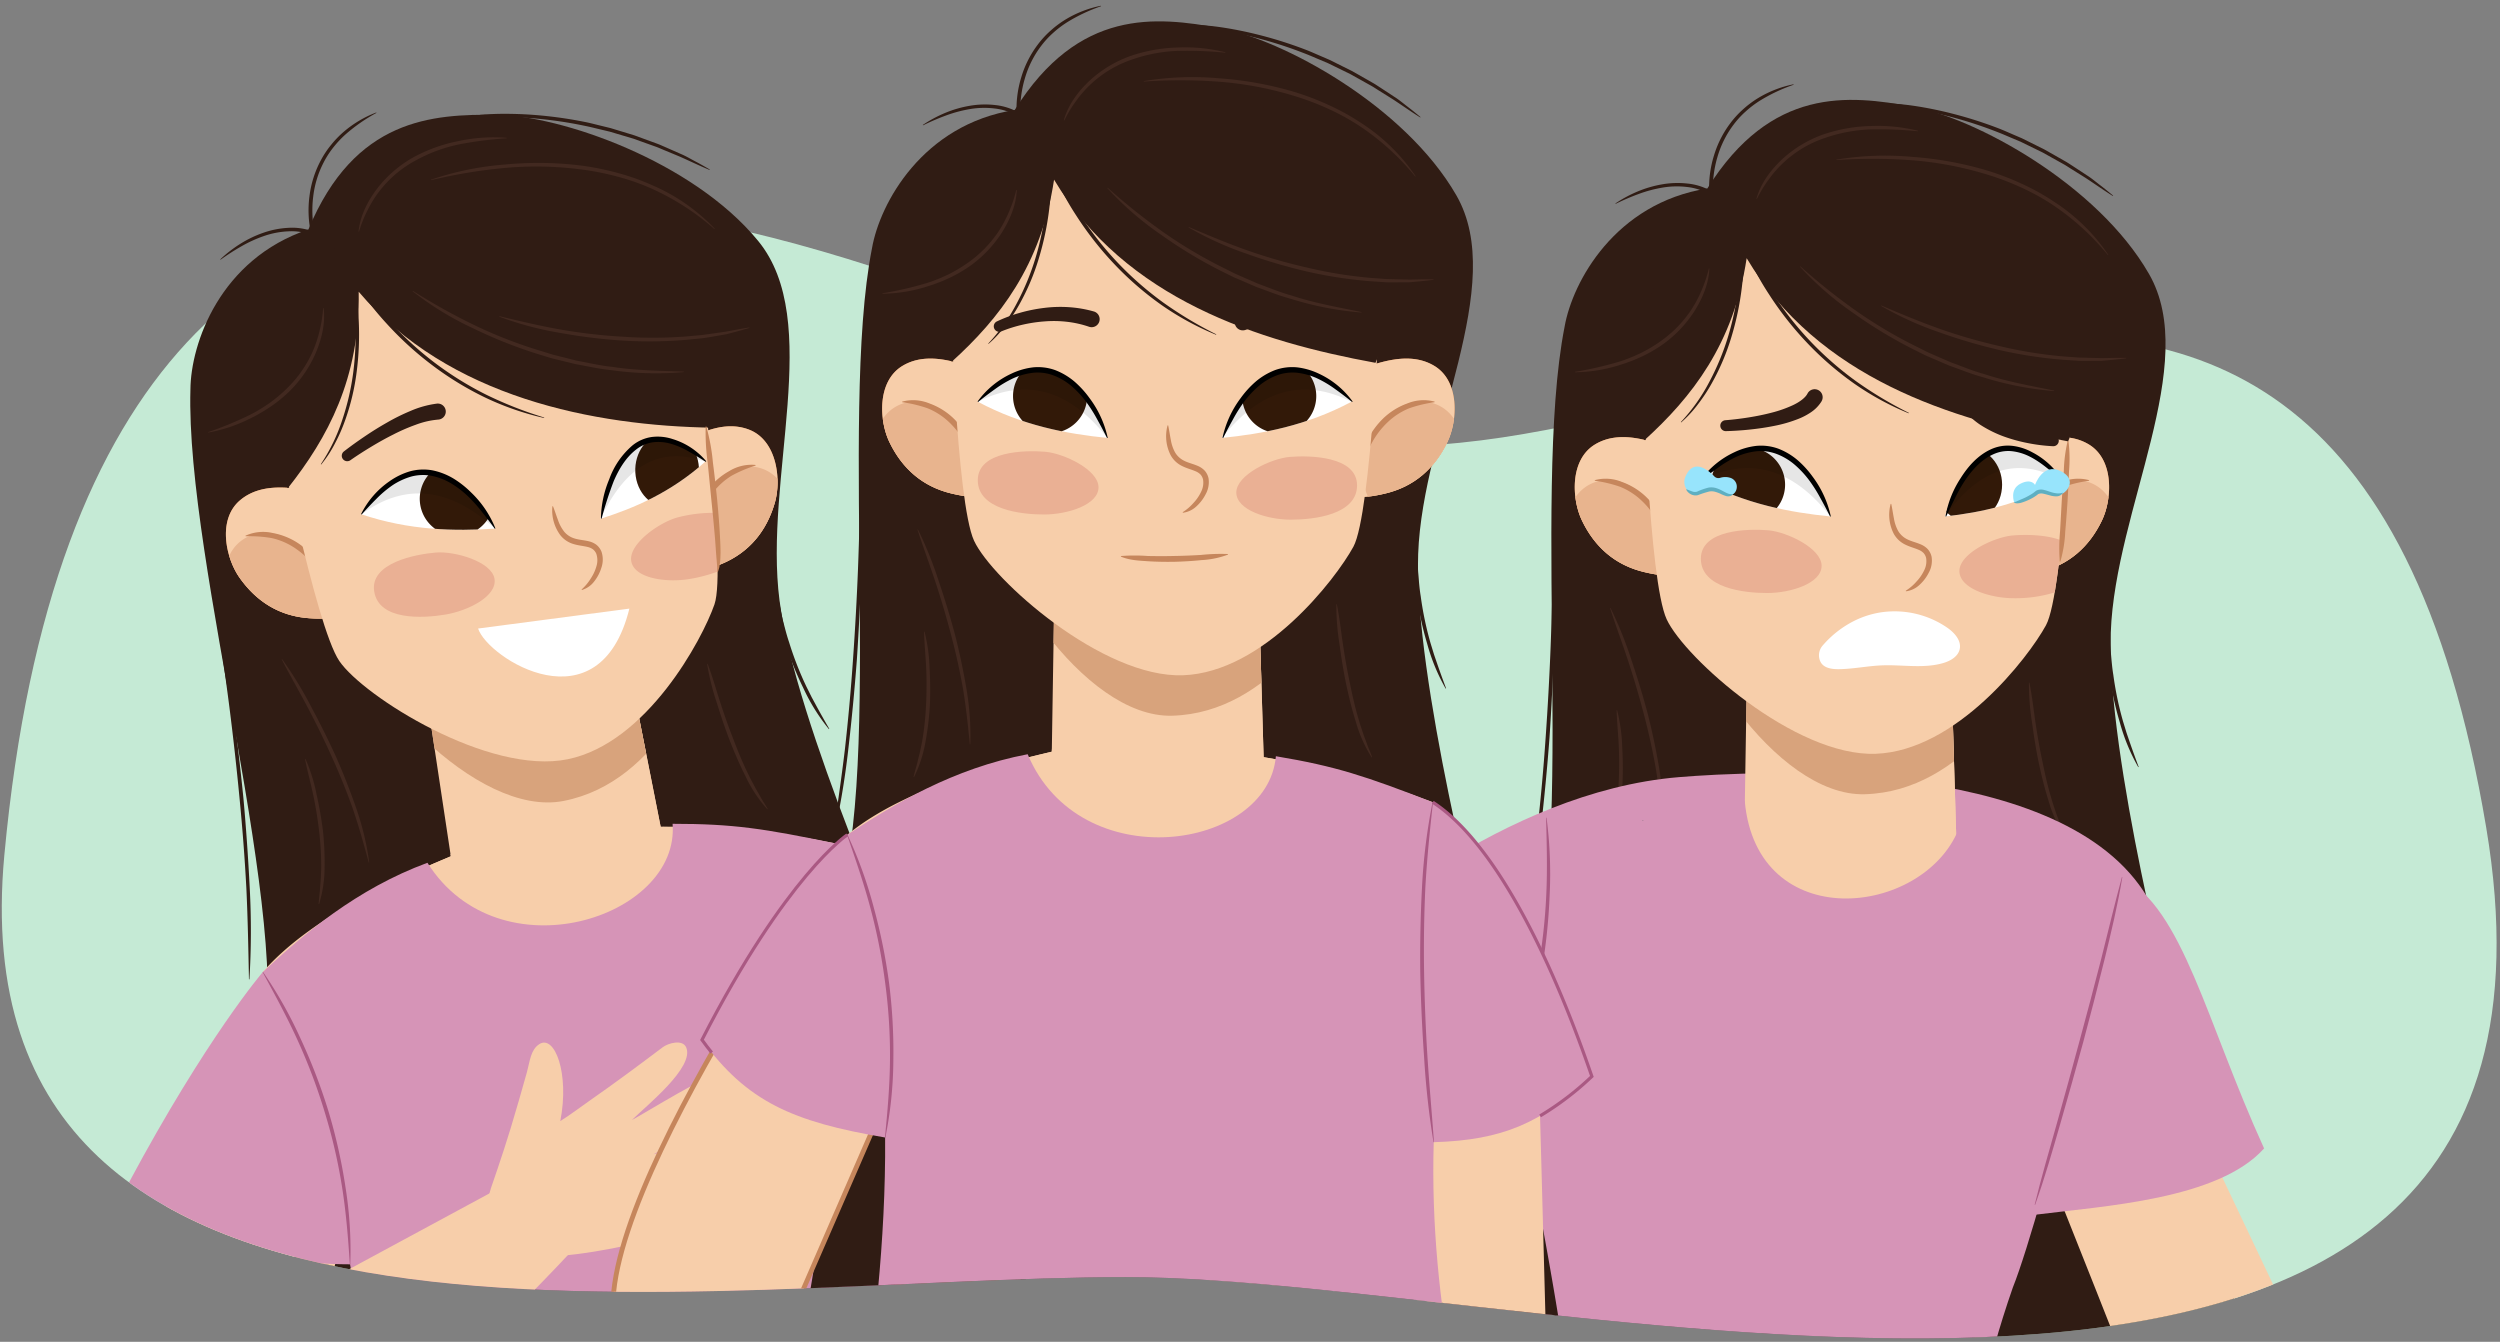
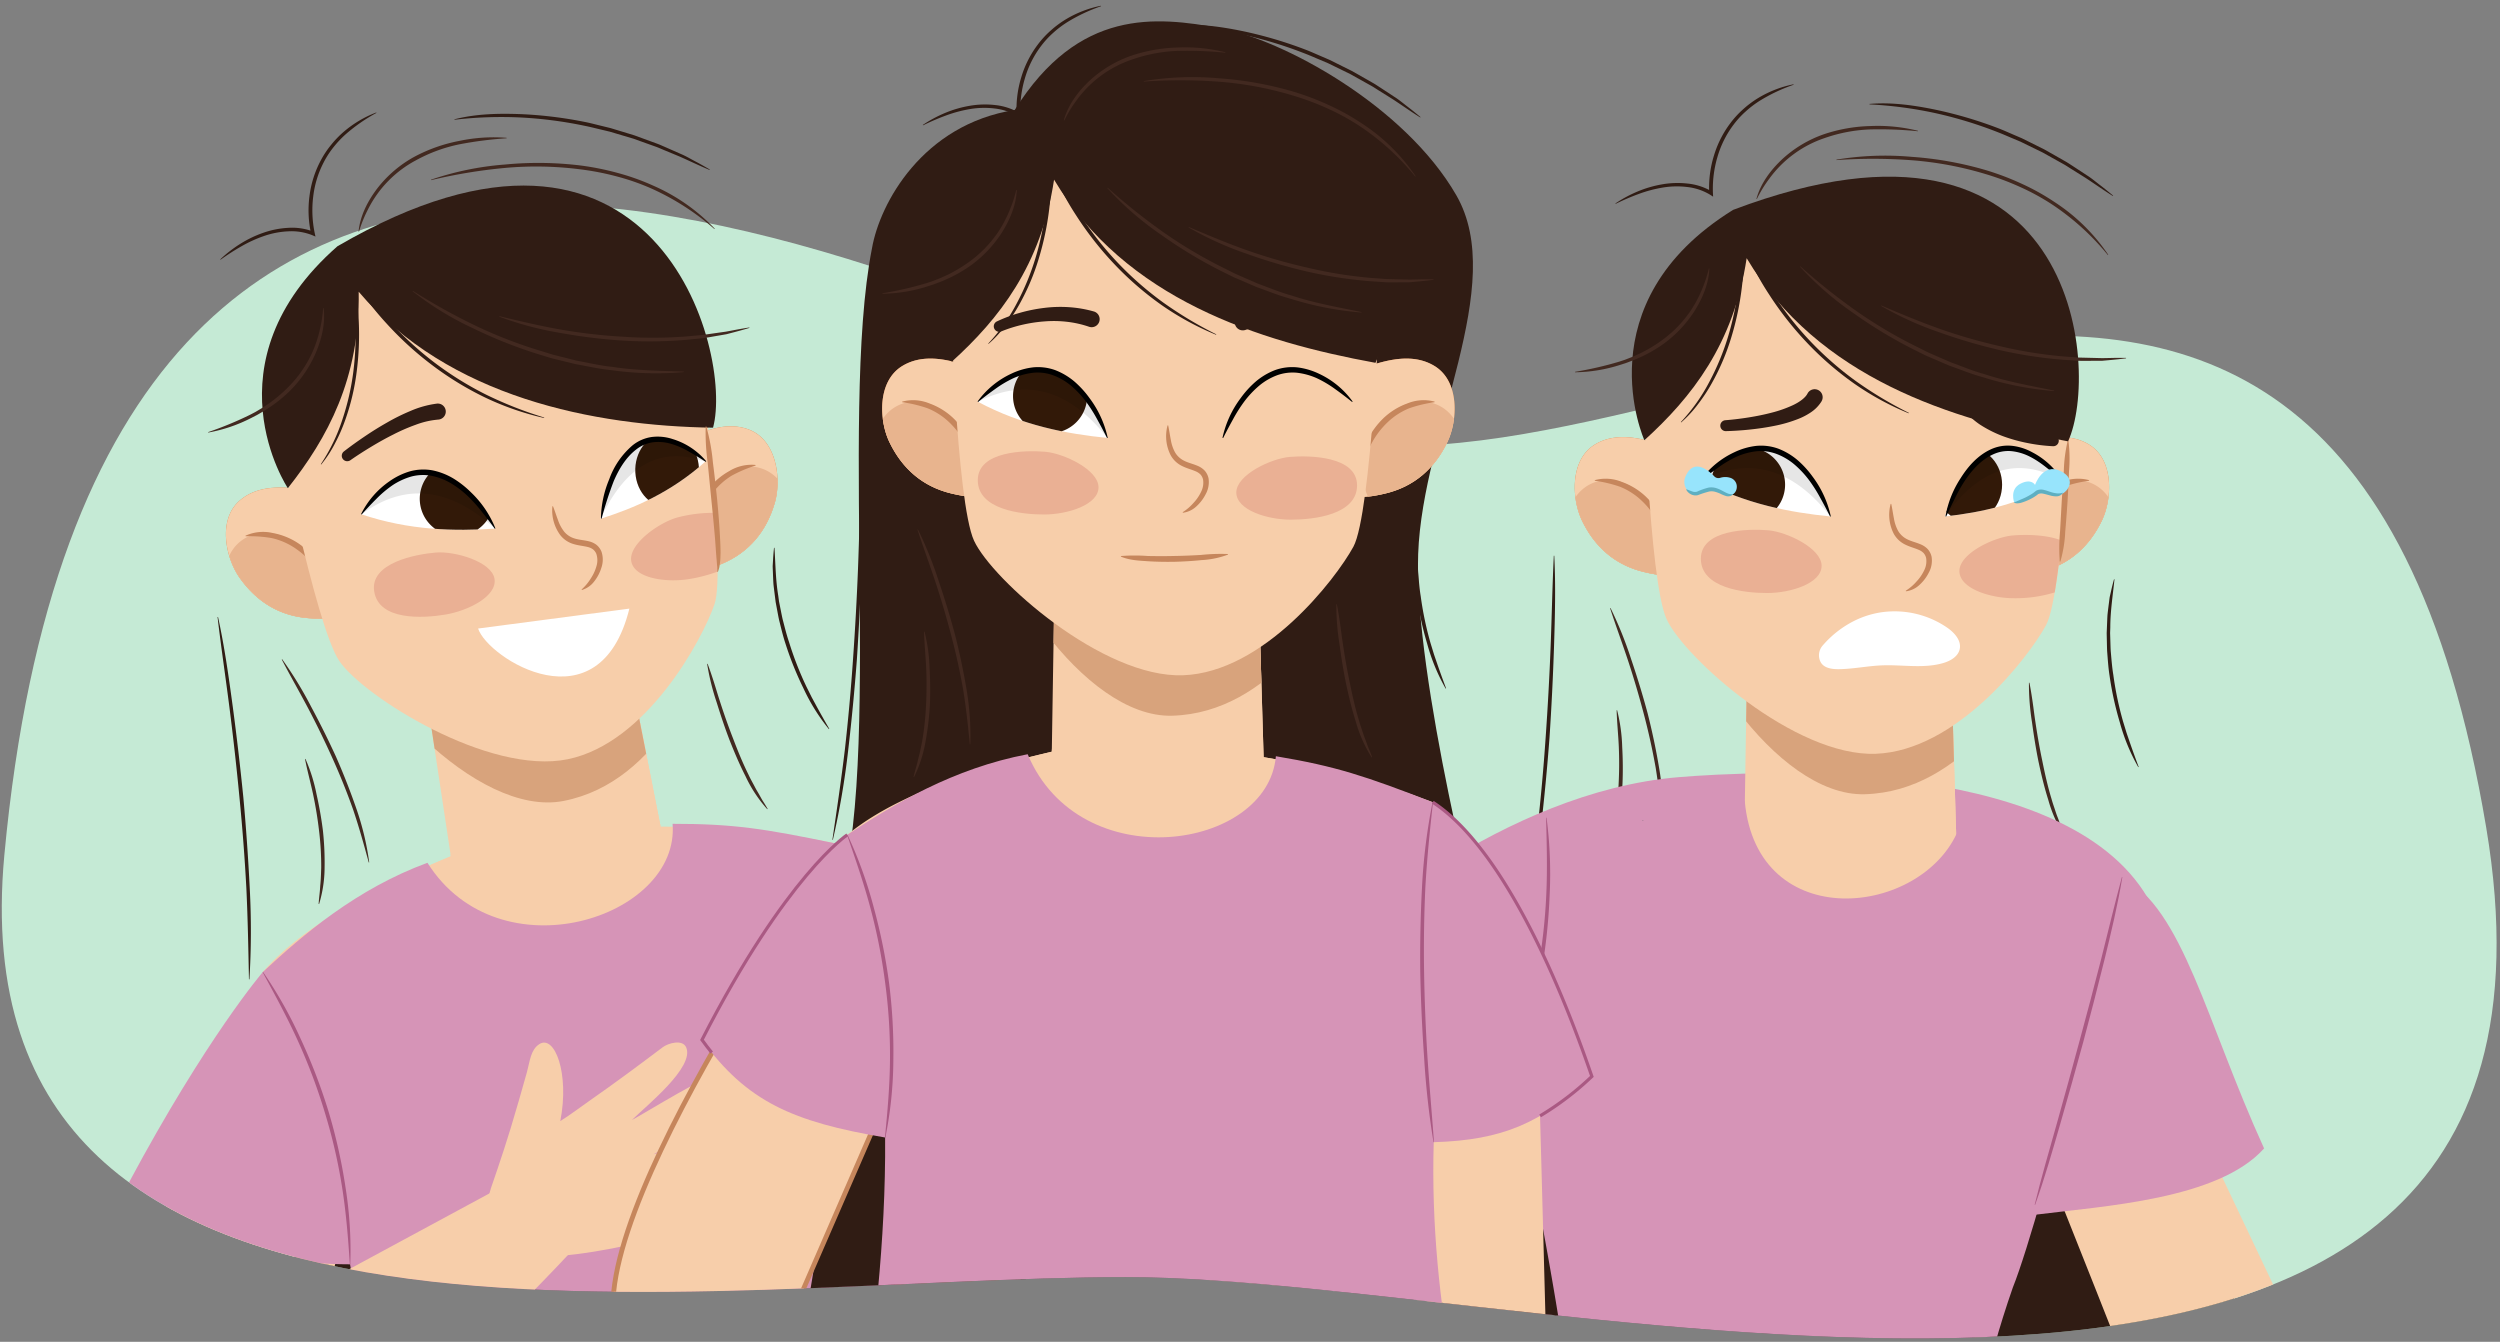
<svg xmlns="http://www.w3.org/2000/svg" width="760" height="407.912" viewBox="0 0 760 407.912">
  <rect x="0" y="0" width="760" height="407.912" fill="#808080" stroke="none" />
  <defs>
    <clipPath id="a">
      <path d="M755.819,251.639C709.981-22.471,495.46-90.311,387.282-134.316,268.158-182.773,29.747-44.473,1.327,259.89-14.544,429.867,213.758,388.236,342.361,388.236S794.226,481.314,755.819,251.639Z" fill="none" />
    </clipPath>
    <clipPath id="b">
      <path d="M227.839,130.662c-8.111-3.221-16.643,1.548-23.239,5.349-2.405,1.388-1.444,4.635.55,5.439a1.554,1.554,0,0,0-.094.2c-.033.124-.042.25-.071.377-1.81,4.044-1.423,8.872-.62,13.709.406,4.4,1.2,8.817,1.853,13.215a2.9,2.9,0,0,0-.1.626c-.025,7.249,9.887,3.277,13.329,1.828,8.42-3.543,13.635-10.03,16.113-18.623C237.574,145.786,236.2,133.984,227.839,130.662Z" fill="#f7ceaa" />
    </clipPath>
    <clipPath id="c">
      <path d="M72.906,152.144c6.622-5.686,16.241-3.952,23.715-2.5,2.726.53,2.874,3.913,1.25,5.322.047.058.111.089.153.156.071.107.121.223.189.333,3.028,3.235,4.233,7.927,5.048,12.762,1.048,4.294,1.733,8.727,2.546,13.1a2.868,2.868,0,0,1,.3.559c2.382,6.846-8.283,6.316-12.009,6.066-9.114-.611-16.157-5.049-21.3-12.368C68.622,169.612,66.081,158.005,72.906,152.144Z" fill="#f7ceaa" />
    </clipPath>
    <clipPath id="d">
      <path d="M189.273,192.955l11.565,58.385a270.8,270.8,0,0,1,52.979,5.027C223.506,292.336,127.643,311.76,79.893,295.5c15.379-17.813,45.434-30.22,57.157-35.191l-6.426-42.57Z" fill="#f7ceaa" />
    </clipPath>
    <clipPath id="e">
      <path d="M182.54,157.712c10.25-3.248,21.319-7.924,31.85-17.348,0,0-11.426-10.885-20.668-5.084S182.54,157.712,182.54,157.712Z" fill="#fff" />
    </clipPath>
    <clipPath id="f">
      <path d="M150.515,160.7c-12.327.808-26.017.573-40.663-4.354,0,0,9.021-14.615,21.07-12.627S150.515,160.7,150.515,160.7Z" fill="#fff" />
    </clipPath>
    <clipPath id="g">
      <path d="M635.021,135.119c-7.47-4.515-16.671-1.219-23.8,1.442-2.6.972-2.189,4.333-.356,5.456a1.816,1.816,0,0,0-.125.178c-.052.117-.082.24-.131.36-2.453,3.69-2.867,8.516-2.874,13.419-.325,4.409-.27,8.894-.351,13.34a2.864,2.864,0,0,0-.2.6c-1.221,7.145,9.211,4.863,12.844,4,8.89-2.106,15.1-7.644,18.965-15.71C642.127,151.641,642.719,139.774,635.021,135.119Z" fill="#f7ceaa" />
    </clipPath>
    <clipPath id="h">
      <path d="M484.876,135.119c7.469-4.515,16.67-1.219,23.8,1.442,2.6.972,2.189,4.333.356,5.456a1.66,1.66,0,0,1,.125.178c.052.117.082.24.131.36,2.453,3.69,2.867,8.516,2.874,13.419.325,4.409.27,8.894.351,13.34a2.864,2.864,0,0,1,.2.6c1.221,7.145-9.211,4.863-12.844,4-8.889-2.106-15.1-7.644-18.965-15.71C477.769,151.641,477.177,139.774,484.876,135.119Z" fill="#f7ceaa" />
    </clipPath>
    <clipPath id="i">
      <path d="M592.917,194.565l1.776,59.493a270.791,270.791,0,0,1,51.425,13.7c-35.829,30.476-133.583,33.823-178,9.907,18.107-15.032,49.8-22.311,62.179-25.281l.684-43.048Z" fill="#f7ceaa" />
    </clipPath>
    <clipPath id="j">
      <path d="M591.274,157.008c11.027-1.238,23.107-3.728,35.338-11,0,0-10.145-12.927-20.513-8.979S591.274,157.008,591.274,157.008Z" fill="#fff" />
    </clipPath>
    <clipPath id="k">
      <path d="M556.468,157.008c-12.291-1.238-25.756-3.728-39.388-11,0,0,11.308-12.927,22.864-8.979S556.468,157.008,556.468,157.008Z" fill="#fff" />
    </clipPath>
    <clipPath id="l">
      <path d="M436.059,111.245c-7.47-4.515-16.671-1.218-23.8,1.443-2.6.972-2.189,4.333-.356,5.455a1.832,1.832,0,0,0-.125.179c-.052.117-.082.24-.131.36-2.453,3.69-2.867,8.516-2.873,13.419-.326,4.408-.271,8.894-.352,13.339a2.9,2.9,0,0,0-.2.6c-1.221,7.145,9.211,4.863,12.844,4,8.89-2.106,15.1-7.644,18.965-15.711C443.165,127.768,443.757,115.9,436.059,111.245Z" fill="#f7ceaa" />
    </clipPath>
    <clipPath id="m">
      <path d="M274.327,111.245c7.469-4.515,16.67-1.218,23.8,1.443,2.6.972,2.189,4.333.356,5.455a1.541,1.541,0,0,1,.125.179c.052.117.083.24.132.36,2.452,3.69,2.867,8.516,2.873,13.419.325,4.408.27,8.894.351,13.339a2.965,2.965,0,0,1,.2.6c1.22,7.145-9.212,4.863-12.845,4-8.889-2.106-15.1-7.644-18.965-15.711C267.22,127.768,266.628,115.9,274.327,111.245Z" fill="#f7ceaa" />
    </clipPath>
    <clipPath id="n">
      <path d="M382.368,170.692l1.776,59.492a270.866,270.866,0,0,1,51.425,13.7c-35.829,30.476-133.583,33.823-178,9.908,18.107-15.033,49.8-22.312,62.179-25.282l.684-43.047Z" fill="#f7ceaa" />
    </clipPath>
    <clipPath id="o">
-       <path d="M371.455,133.134c12.292-1.237,25.756-3.727,39.388-11,0,0-11.308-12.927-22.863-8.978S371.455,133.134,371.455,133.134Z" fill="#fff" />
-     </clipPath>
+       </clipPath>
    <clipPath id="p">
      <path d="M336.65,133.134c-12.291-1.237-25.756-3.727-39.388-11,0,0,11.308-12.927,22.863-8.978S336.65,133.134,336.65,133.134Z" fill="#fff" />
    </clipPath>
  </defs>
  <g clip-path="url(#a)">
    <path d="M755.819,251.639C709.981-22.471,494.543,172.8,386.366,128.794,267.241,80.336,29.747-44.473,1.327,259.89-14.544,429.867,213.758,388.236,342.361,388.236S794.226,481.314,755.819,251.639Z" fill="#c5ead5" />
-     <path d="M93.754,69.759c-26.9,9-35.759,34.73-35.864,48.6C56.347,171.272,89.714,281.732,79.458,321.9S275.55,295.165,275.55,295.165s-33.716-75.243-38.567-112.535,13.489-85.043-6.519-109.408-60.063-38.1-79.5-38.317S107.833,35.883,93.754,69.759Z" fill="#301c14" />
    <path d="M227.839,130.662c-8.111-3.221-16.643,1.548-23.239,5.349-2.405,1.388-1.444,4.635.55,5.439a1.554,1.554,0,0,0-.094.2c-.033.124-.042.25-.071.377-1.81,4.044-1.423,8.872-.62,13.709.406,4.4,1.2,8.817,1.853,13.215a2.9,2.9,0,0,0-.1.626c-.025,7.249,9.887,3.277,13.329,1.828,8.42-3.543,13.635-10.03,16.113-18.623C237.574,145.786,236.2,133.984,227.839,130.662Z" fill="#ce7f49" />
    <path d="M227.839,130.662c-8.111-3.221-16.643,1.548-23.239,5.349-2.405,1.388-1.444,4.635.55,5.439a1.554,1.554,0,0,0-.094.2c-.033.124-.042.25-.071.377-1.81,4.044-1.423,8.872-.62,13.709.406,4.4,1.2,8.817,1.853,13.215a2.9,2.9,0,0,0-.1.626c-.025,7.249,9.887,3.277,13.329,1.828,8.42-3.543,13.635-10.03,16.113-18.623C237.574,145.786,236.2,133.984,227.839,130.662Z" fill="#f7ceaa" />
    <g clip-path="url(#b)">
      <path d="M227.871,141.8c-7.7-.188-12.977,6.858-15.986,14.211-2.075,5.07-.146,14.244,3.1,17.738s18.053-5.126,23.345-14.888a2.325,2.325,0,0,0,3.146-2.809C239.762,148.364,235.516,141.985,227.871,141.8Z" fill="#e8b48e" />
    </g>
    <path d="M210.717,164.3a15.921,15.921,0,0,1,.794-8.172,24.238,24.238,0,0,1,3.789-7.407,20.685,20.685,0,0,1,6.318-5.464,12.911,12.911,0,0,1,8.006-1.918.111.111,0,0,1,.094.126.112.112,0,0,1-.073.088,39.018,39.018,0,0,0-7.236,3.065,20.782,20.782,0,0,0-5.7,5.18,25.206,25.206,0,0,0-3.688,6.837c-.909,2.474-1.261,5.039-2.085,7.673a.111.111,0,0,1-.139.074A.109.109,0,0,1,210.717,164.3Z" fill="#c6865c" />
    <path d="M72.906,152.144c6.622-5.686,16.241-3.952,23.715-2.5,2.726.53,2.874,3.913,1.25,5.322.047.058.111.089.153.156.071.107.121.223.189.333,3.028,3.235,4.233,7.927,5.048,12.762,1.048,4.294,1.733,8.727,2.546,13.1a2.868,2.868,0,0,1,.3.559c2.382,6.846-8.283,6.316-12.009,6.066-9.114-.611-16.157-5.049-21.3-12.368C68.622,169.612,66.081,158.005,72.906,152.144Z" fill="#ce7f49" />
    <path d="M72.906,152.144c6.622-5.686,16.241-3.952,23.715-2.5,2.726.53,2.874,3.913,1.25,5.322.047.058.111.089.153.156.071.107.121.223.189.333,3.028,3.235,4.233,7.927,5.048,12.762,1.048,4.294,1.733,8.727,2.546,13.1a2.868,2.868,0,0,1,.3.559c2.382,6.846-8.283,6.316-12.009,6.066-9.114-.611-16.157-5.049-21.3-12.368C68.622,169.612,66.081,158.005,72.906,152.144Z" fill="#f7ceaa" />
    <g clip-path="url(#c)">
      <path d="M76.5,162.686c7.22-2.683,14.5,2.262,19.74,8.236,3.612,4.119,4.773,13.422,2.843,17.78s-18.738,1.028-26.919-6.482a2.324,2.324,0,0,1-3.888-1.632C67.392,172.762,69.332,165.348,76.5,162.686Z" fill="#e8b48e" />
    </g>
    <path d="M99.842,178.461c-1.637-2.223-2.8-4.534-4.468-6.578a25.2,25.2,0,0,0-5.713-5.265,20.78,20.78,0,0,0-7.079-3.042,39.026,39.026,0,0,0-7.839-.543.111.111,0,0,1-.05-.21,12.91,12.91,0,0,1,8.2-.791,20.685,20.685,0,0,1,7.752,3.111,24.23,24.23,0,0,1,5.992,5.771,15.931,15.931,0,0,1,3.411,7.469.112.112,0,0,1-.2.078Z" fill="#c6865c" />
    <path d="M308.171,387.3c5.668,10.224,10.521,20.867,15.2,31.57,4.651,10.718,9.044,21.551,13.023,32.542,3.937,11,7.509,22.151,10.374,33.493,1.442,5.666,2.719,11.382,3.634,17.163.514,2.879.857,5.79,1.144,8.7.116,1.459.279,2.913.342,4.374l.143,4.383-.143.006c-.472-5.82-1.335-11.582-2.349-17.315q-1.569-8.591-3.764-17.058c-2.9-11.287-6.51-22.388-10.484-33.348-3.935-10.976-8.266-21.812-12.867-32.53s-9.525-21.3-14.379-31.915Z" fill="#301c14" />
    <path d="M84.037,343.129C105.082,453.72,73.926,553.363,91,594.41a303.629,303.629,0,0,1,11.019-75.154c.78,24.054,3.4,47.826,10.582,70.9,56.688,5.982,219.95-26.583,229.451-42.2,10.718-57.891-27.4-156.054-70.228-263.649Z" fill="#301c14" />
    <path d="M189.273,192.955l11.565,58.385a270.8,270.8,0,0,1,52.979,5.027C223.506,292.336,127.643,311.76,79.893,295.5c15.379-17.813,45.434-30.22,57.157-35.191l-6.426-42.57Z" fill="#f7ceaa" />
    <g clip-path="url(#d)">
      <path d="M195.709,191.907l8.643,58.845L248.8,255.17c-44.259,72.661-108.314,64.956-148.091,18.1L137.591,259.4,133.255,231.5Z" fill="#f7ceaa" />
      <path d="M218.512,191.315c-5.266,11.718-17.434,46.369-47.21,52.179-26.6,5.192-63.487-35.8-67.495-57.479l113.733-7.622Z" fill="#d8a37c" />
    </g>
    <path d="M83.408,126.917s12.426,63.292,19.747,74.037,45.409,34.793,69.441,29.854,40.88-36.334,44.606-47.085-4.521-76.583-4.521-76.583S186.228,53.56,131.3,66.429,83.408,126.917,83.408,126.917Z" fill="#f7ceaa" />
    <path d="M182.54,157.712c10.25-3.248,21.319-7.924,31.85-17.348,0,0-11.426-10.885-20.668-5.084S182.54,157.712,182.54,157.712Z" fill="#fff" />
    <g clip-path="url(#e)">
      <path d="M193.255,144.757c.882,6.135,5.874,10.278,11.151,9.252s8.838-6.832,7.955-12.967-5.874-10.277-11.151-9.251S192.372,138.623,193.255,144.757Z" fill="#321908" />
      <path d="M182.54,157.712c-4.595-28.54,19.263-39.975,31.85-17.348C200.64,135.377,190.145,141.578,182.54,157.712Z" opacity="0.1" />
    </g>
    <path d="M214.556,140.392c-1.723-1.088-3.418-2.144-5.145-3.116a24.37,24.37,0,0,0-5.387-2.344,13.6,13.6,0,0,0-5.666-.461,10.735,10.735,0,0,0-5.088,2.28c-3.029,2.372-5.119,5.866-6.686,9.49a112.39,112.39,0,0,0-3.706,11.437l-.2-.024a32.131,32.131,0,0,1,2.536-11.98,24.281,24.281,0,0,1,7.028-10.242,12.007,12.007,0,0,1,5.882-2.585,14.4,14.4,0,0,1,6.337.622,21.391,21.391,0,0,1,10.239,6.775Z" />
    <path d="M150.515,160.7c-12.327.808-26.017.573-40.663-4.354,0,0,9.021-14.615,21.07-12.627S150.515,160.7,150.515,160.7Z" fill="#fff" />
    <g clip-path="url(#f)">
      <path d="M149.978,149.781a11.262,11.262,0,1,1-12.966-9.251A11.262,11.262,0,0,1,149.978,149.781Z" fill="#321908" />
      <path d="M150.515,160.7c-4.234-28.725-34.185-30.512-40.663-4.354C123.348,146.431,136.9,148.323,150.515,160.7Z" opacity="0.1" />
    </g>
    <path d="M109.765,156.294a26.306,26.306,0,0,1,8.71-10.032,21.07,21.07,0,0,1,6.135-2.973,15.371,15.371,0,0,1,6.889-.3,20.425,20.425,0,0,1,6.365,2.491,29.288,29.288,0,0,1,5.305,4.179,31,31,0,0,1,7.438,10.993l-.183.093c-1.292-1.785-2.622-3.51-3.969-5.2a44.6,44.6,0,0,0-4.326-4.8,29.529,29.529,0,0,0-5.091-3.857,18.784,18.784,0,0,0-5.855-2.237,13.806,13.806,0,0,0-6.147.218,20.682,20.682,0,0,0-5.707,2.644,33.754,33.754,0,0,0-4.909,4.14c-1.525,1.524-3.013,3.107-4.48,4.752Z" />
    <path d="M297.583,323.992s10.313,52.591,24,122.976.83,172.111.83,172.111c-36.791,19.879-39.125-146.462-55.821-266.954Z" fill="#f7ceaa" />
    <path d="M176.87,179.139a14.855,14.855,0,0,0,2.7-3.243,13.18,13.18,0,0,0,1.738-3.73,6.136,6.136,0,0,0-.022-3.786A3.414,3.414,0,0,0,180.263,167a4.45,4.45,0,0,0-1.661-.728c-1.3-.323-2.815-.429-4.334-.908a7.864,7.864,0,0,1-3.962-2.714,12.686,12.686,0,0,1-2.385-8.665.111.111,0,0,1,.119-.1.116.116,0,0,1,.095.072c.554,1.394.976,2.771,1.479,4.091a11.942,11.942,0,0,0,1.924,3.606,6.507,6.507,0,0,0,3.235,2.071c1.281.4,2.716.46,4.263.835a6.184,6.184,0,0,1,2.3,1.078,5.142,5.142,0,0,1,1.536,2.125,7.559,7.559,0,0,1-.057,4.841,12.7,12.7,0,0,1-2.137,4.1,7.307,7.307,0,0,1-3.716,2.632.11.11,0,0,1-.1-.19Z" fill="#c6865c" />
    <path d="M78.24,301.34S12.8,436.008,38.723,460.3,88.47,438.092,88.47,438.092l20.635-82.737Z" fill="#f7ceaa" />
    <path d="M206.093,157.266c-5.458,1.4-15.074,8.048-14.192,13.319s10.664,6.609,17.693,5.434a46.511,46.511,0,0,0,8.571-2.257c.034-5-.239-11.223-.679-17.853A42.635,42.635,0,0,0,206.093,157.266Z" fill="#eab094" />
    <path d="M145.342,191.074c2.956,9.087,36.892,30.618,45.991-6.056Z" fill="#fff" />
    <path d="M133.214,127.556a25.329,25.329,0,0,0-6.836,1.571,56.9,56.9,0,0,0-6.837,2.978c-2.248,1.125-4.46,2.362-6.632,3.673s-4.332,2.691-6.378,4.122l-.025.018a1.662,1.662,0,0,1-1.973-2.673c2.1-1.631,4.207-3.128,6.383-4.6s4.392-2.857,6.69-4.156a61.547,61.547,0,0,1,7.161-3.551,29.73,29.73,0,0,1,8.089-2.244,2.437,2.437,0,0,1,.517,4.846c-.042,0-.083.008-.124.01Z" fill="#301c14" />
    <path d="M106.244,282.9l21.644,252.94c79.736,7.049,133.323-17.14,172.31-58.77l-71.92-220.748-20.212-2.417s7.582,38.257-30.72,46.112-52.463-27-52.463-27Z" fill="#656168" />
    <path d="M253.817,256.367c-21.339-4.444-30.844-5.939-49.351-5.929,2.316,28.61-52.7,46.448-74.524,11.846-21.5,7.915-37.7,21.729-50.049,33.214,0,0,26.319,53.663,26.526,88.854,10.817,61.64,5.931,128.076,5.931,128.076,79.517,17.946,139.384-1.7,198.509-30.148-13.812-33.562-32.779-73.435-39.712-124.027C268.88,333.294,253.817,256.367,253.817,256.367Z" fill="#d694b7" />
    <path d="M150.328,175.944c-.881-5.271-12.138-8.432-17.753-7.977-6.07.491-20.277,3.116-18.807,11.9s14.57,8.144,21.6,6.969S151.21,181.215,150.328,175.944Z" fill="#eab094" />
    <path d="M171.832,119.763a36.4,36.4,0,0,1,7.237-2.528,39.3,39.3,0,0,1,7.481-1.022,48.053,48.053,0,0,1,7.459.247,45.05,45.05,0,0,1,7.36,1.426,1.661,1.661,0,0,1-.824,3.216l-.1-.023a42.077,42.077,0,0,0-6.755-.922,43.963,43.963,0,0,0-6.851.143,35.064,35.064,0,0,0-6.635,1.272,31.663,31.663,0,0,0-6.14,2.519l-.142.072a2.437,2.437,0,0,1-2.2-4.349Z" fill="#301c14" />
    <path d="M87.506,148.4c12.022-15.206,21.978-33.317,21.535-59.716,27.288,32.238,71.609,40.795,107.724,41.337,6.222-22.863-17.279-111.539-114.19-55.151C62.1,110.385,87.506,148.4,87.506,148.4Z" fill="#301c14" />
    <path d="M163.946,317.422c-2.639,1.707-2.841,5.12-3.746,8.461-1.141,4.22-3.7,12.961-4.957,17.1-2.57,8.449-5.989,18.182-6.007,18.247-3.825,13.327-4.234,14.326,10.251,19.878,6.292,2.412,24.824-.928,35.788-3.559,7.057-1.909,24.564-6.21,28.46-7.981,3.994-1.814,4.789-7.2.5-8.295-4.8-1.219-23.382,2.515-20.022.835.293-.145,13.37-5.166,13.664-5.317,3.384-1.7,9.711-3.54,11.745-7.137.761-1.355.6-5.819-.5-6.963-3.458-3.615-26.069,7.211-30.424,8.211,5.039-2.907,24.553-13.079,25.315-19.46.27-2.292-2.131-5.74-3.858-5.722-3.783.032-24.421,12.872-28.05,14.764,4.231-4.237,19.269-16.134,16.46-22.152-1.125-2.411-5.386-1.263-7.112.042-7.008,5.294-14.912,11.156-22.164,16.2-2,1.389-6.688,4.886-8.959,6.23C173.185,326.293,168.6,314.406,163.946,317.422Z" fill="#f7ceaa" />
    <path d="M97.528,141.119a55.091,55.091,0,0,0,6.549-13.549,75.941,75.941,0,0,0,3.349-14.679,86.513,86.513,0,0,0,.566-15.06,106.211,106.211,0,0,0-1.779-14.984l-.651-3.422,1.721,3.054A86.96,86.96,0,0,0,118.3,97.536a98.777,98.777,0,0,0,13.762,12.675,100.335,100.335,0,0,0,15.91,9.856,119.266,119.266,0,0,0,17.464,6.861l-.036.139a85.918,85.918,0,0,1-17.827-6.178,95.573,95.573,0,0,1-16.14-9.846A99.84,99.84,0,0,1,117.461,98.29,82.977,82.977,0,0,1,106.267,83l1.07-.368a107.311,107.311,0,0,1,1.733,15.148,87.618,87.618,0,0,1-.639,15.238,69.582,69.582,0,0,1-3.541,14.833,52.208,52.208,0,0,1-3.076,6.985,35.345,35.345,0,0,1-4.176,6.371Z" fill="#301c14" />
    <path d="M114.432,34.327a51.271,51.271,0,0,0-9.177,6.344,30.92,30.92,0,0,0-3.815,4.013,27.471,27.471,0,0,0-3.016,4.63A30.257,30.257,0,0,0,95.208,59.84a33.99,33.99,0,0,0,.458,10.989l.238,1.09-1.032-.445a17.068,17.068,0,0,0-7.22-1.148,26.1,26.1,0,0,0-7.34,1.4,39.974,39.974,0,0,0-6.864,3.119,71.172,71.172,0,0,0-6.4,4.111l-.09-.111a39.1,39.1,0,0,1,6.074-4.708,34.325,34.325,0,0,1,6.963-3.357,27.1,27.1,0,0,1,7.618-1.516,17.952,17.952,0,0,1,7.767,1.2l-.793.644A32.87,32.87,0,0,1,94.073,59.7a31.341,31.341,0,0,1,3.416-10.879,28.476,28.476,0,0,1,3.159-4.77,30.059,30.059,0,0,1,3.978-4.1,33.46,33.46,0,0,1,9.746-5.754Z" fill="#301c14" />
    <path d="M138.134,36.273c6.546-1.68,13.365-1.827,20.077-1.582a126.191,126.191,0,0,1,20.031,2.472c1.648.343,3.273.788,4.911,1.178l2.452.6,2.416.734,4.829,1.473,4.74,1.735,2.37.868c.785.3,1.548.658,2.322.985l4.616,2.037c1.556.641,3,1.519,4.487,2.3s2.945,1.621,4.394,2.466l-.068.126c-3.108-1.29-6.113-2.755-9.174-4.1l-4.631-1.922c-.772-.318-1.531-.668-2.313-.961l-2.359-.844-4.718-1.688-4.8-1.426-2.4-.71-2.435-.581c-1.627-.374-3.241-.8-4.877-1.132a126.307,126.307,0,0,0-19.835-2.59,123.691,123.691,0,0,0-20,.691Z" fill="#301c14" />
    <path d="M66.278,187.552c1.976,9.029,3.255,18.179,4.489,27.327q1.827,13.728,3.207,27.512,1.254,13.8,1.949,27.636a245.16,245.16,0,0,1-.1,27.7l-.143,0c-.176-9.232-.353-18.436-.782-27.646q-.745-13.806-2.094-27.573-1.315-13.767-3.061-27.49c-1.169-9.149-2.526-18.266-3.608-27.436Z" fill="#301c14" />
    <path d="M251.984,221.651a58.558,58.558,0,0,1-7.758-12.451,98.97,98.97,0,0,1-5.475-13.643c-.77-2.331-1.316-4.727-1.915-7.106-.26-1.2-.466-2.41-.7-3.613l-.339-1.809-.229-1.827c-.146-1.218-.317-2.434-.443-3.654-.077-1.225-.119-2.452-.168-3.677-.019-.613-.062-1.225-.06-1.838l.109-1.838c.065-1.225.167-2.447.292-3.661l.143.007c.31,4.882.343,9.722,1.142,14.519l.243,1.8.354,1.784c.245,1.187.459,2.38.728,3.561.616,2.345,1.178,4.7,1.963,7a99.284,99.284,0,0,0,5.284,13.546l1.625,3.257,1.733,3.2q1.75,3.194,3.587,6.356Z" fill="#301c14" />
    <path d="M125.531,88.431A185.174,185.174,0,0,0,144.576,99.02a139.707,139.707,0,0,0,20.311,7.807l2.6.807c.865.276,1.755.461,2.631.7l5.279,1.327c3.569.65,7.107,1.5,10.722,1.868,7.19,1.115,14.452,1.173,21.741,1.444l.007.143a97.565,97.565,0,0,1-21.882-.571c-3.648-.347-7.219-1.179-10.823-1.811l-5.332-1.3c-.885-.231-1.784-.412-2.658-.684l-2.626-.8a139.609,139.609,0,0,1-20.415-8,94.229,94.229,0,0,1-18.686-11.4Z" fill="#422920" />
    <path d="M85.769,200.4a117.418,117.418,0,0,1,8.812,14.423q4,7.447,7.53,15.145,3.409,7.746,6.186,15.754a83.963,83.963,0,0,1,3.946,16.445l-.141.025c-1.474-5.441-2.976-10.822-4.775-16.139q-2.817-7.928-6.286-15.605-3.448-7.678-7.37-15.14c-2.619-4.97-5.42-9.83-8.022-14.83Z" fill="#422920" />
    <path d="M92.859,230.7a50.908,50.908,0,0,1,3.359,10.708c.823,3.654,1.479,7.347,1.945,11.07a90.737,90.737,0,0,1,.515,11.242,38.952,38.952,0,0,1-1.671,11.109l-.14-.031c.1-1.881.407-3.7.484-5.557.2-1.84.236-3.691.3-5.54A89.768,89.768,0,0,0,97,252.615q-.638-5.525-1.787-10.984c-.768-3.638-1.772-7.2-2.487-10.881Z" fill="#422920" />
    <path d="M151.813,96.125c6.241,1.5,12.463,2.978,18.77,4.084a165.6,165.6,0,0,0,19.055,2.172,132.736,132.736,0,0,0,19.159-.112l4.774-.44,4.745-.674,2.375-.335,2.357-.443c1.57-.306,3.15-.578,4.742-.828l.037.138c-1.538.461-3.088.9-4.647,1.305l-2.34.613-2.379.414c-1.588.268-3.173.574-4.77.791l-4.81.48a133.718,133.718,0,0,1-19.312.262,164.3,164.3,0,0,1-19.167-2.328,99.694,99.694,0,0,1-18.635-4.963Z" fill="#422920" />
    <path d="M215.112,201.792c.711,1.883,1.345,3.78,1.952,5.685s1.161,3.823,1.786,5.721c1.228,3.8,2.547,7.574,4,11.288,1.418,3.727,2.918,7.43,4.69,11,.416.906.886,1.783,1.361,2.656s.908,1.773,1.434,2.614c.51.851.964,1.743,1.477,2.594.542.832,1.057,1.688,1.557,2.565l-.112.089a40.7,40.7,0,0,1-6.634-10.062c-1.836-3.585-3.393-7.3-4.868-11.033-1.435-3.754-2.7-7.565-3.893-11.4a73.218,73.218,0,0,1-2.894-11.683Z" fill="#422920" />
    <path d="M154.034,359.963s-108.2,58.56-107.591,57.793c3.956-3.546-25.8,20.654-7.72,42.544,8.888,10.758,27.938,13.1,53.487-5.167,37.977-27.15,84.753-78.208,84.753-78.208Z" fill="#f7ceaa" />
    <path d="M39.145,359.586C62.783,315.415,79.893,295.5,79.893,295.5c19.743,26.087,30.622,55.045,26.526,88.854C77.932,384.307,55.65,375.859,39.145,359.586Z" fill="#d694b7" />
    <path d="M79.953,295.461a131.262,131.262,0,0,1,11.519,20.487,172.88,172.88,0,0,1,8.412,21.979,165.928,165.928,0,0,1,5.145,22.966,122.148,122.148,0,0,1,1.461,23.458l-.143,0c-.495-7.815-1.124-15.592-2.331-23.305a164.815,164.815,0,0,0-5.254-22.781,173.624,173.624,0,0,0-8.228-21.889c-3.222-7.113-6.965-13.96-10.7-20.842Z" fill="#aa5983" />
    <path d="M253.817,256.367c19.145,8.344,41.164,36.823,61.445,74.231-12.831,16.5-23.422,23.549-44.115,27.655C258.21,322.29,253.939,288.749,253.817,256.367Z" fill="#d694b7" />
    <path d="M271.079,358.274a251.589,251.589,0,0,1-7.068-24.949q-3.03-12.612-5.431-25.367-2.283-12.773-3.749-25.676a177.551,177.551,0,0,1-1.085-25.915h.143c.461,8.634,1.029,17.224,1.96,25.8q1.538,12.846,3.884,25.578t5.281,25.339c1.973,8.4,4.177,16.743,6.2,25.146Z" fill="#aa5983" />
    <path d="M53.7,416.267a10.872,10.872,0,0,1,2.358-2.71c.881-.786,1.8-1.521,2.74-2.224,1.888-1.394,3.849-2.676,5.808-3.956,3.923-2.553,7.943-4.946,12.015-7.244,4.088-2.268,8.208-4.476,12.4-6.534a85.113,85.113,0,0,1,12.876-5.546.11.11,0,0,1,.136.072.112.112,0,0,1-.045.124c-3.928,2.6-8.139,4.566-12.25,6.752q-6.18,3.245-12.254,6.675c-4.066,2.256-8.07,4.619-12.033,7.044-1.982,1.211-3.919,2.489-5.861,3.753l-2.916,1.89a19.416,19.416,0,0,0-2.781,1.993l-.034.033a.1.1,0,0,1-.163-.122Z" fill="#c6865c" />
    <path d="M109,70.4c.488-4.872,2.836-9.382,5.785-13.239a36.3,36.3,0,0,1,11.077-9.445,48.052,48.052,0,0,1,13.707-4.869,50.647,50.647,0,0,1,14.45-.953v.143a116.579,116.579,0,0,0-14.242,1.813,46.939,46.939,0,0,0-13.344,4.891A34.331,34.331,0,0,0,111.8,63.792a37.735,37.735,0,0,0-2.661,6.625Z" fill="#422920" />
    <path d="M131.013,54.632a90.638,90.638,0,0,1,22.443-4.611,105.922,105.922,0,0,1,22.959.278A82.325,82.325,0,0,1,187.7,52.554a70.335,70.335,0,0,1,10.843,3.866,57.5,57.5,0,0,1,18.742,13.112l-.1.1A76.417,76.417,0,0,0,198.13,57.356a69.284,69.284,0,0,0-10.713-3.741,81.355,81.355,0,0,0-11.151-2.153,105.477,105.477,0,0,0-22.72-.413,158.955,158.955,0,0,0-22.489,3.719Z" fill="#422920" />
    <path d="M98.38,93.653c.583,4.684-.594,9.418-2.423,13.724a37.026,37.026,0,0,1-7.948,11.569,44.661,44.661,0,0,1-5.44,4.472c-.983.64-1.941,1.321-2.967,1.888-.508.292-1.008.6-1.521.88l-1.561.8A46.879,46.879,0,0,1,63.31,131.5l-.036-.138a107.115,107.115,0,0,0,12.779-5.284l1.523-.8c.5-.282.987-.586,1.48-.878,1-.566,1.927-1.242,2.881-1.876a43.493,43.493,0,0,0,5.249-4.409,36.123,36.123,0,0,0,7.826-11.147,37.431,37.431,0,0,0,2.161-6.5,40.867,40.867,0,0,0,1.065-6.8Z" fill="#422920" />
    <path d="M214.733,129.7a59.615,59.615,0,0,1,1.991,10.911c.48,3.66.887,7.33,1.265,11,.348,3.677.667,7.358.862,11.055.1,1.846.2,3.7.2,5.556-.039.935-.032,1.857-.164,2.8-.064.468-.121.934-.2,1.4-.117.472-.265.934-.415,1.374a.106.106,0,0,1-.206-.029l0-.027c-.022-.474-.032-.924-.031-1.365-.052-.46-.083-.915-.119-1.369s-.061-.908-.115-1.366l-.107-1.368c-.139-1.826-.242-3.658-.408-5.49q-.483-5.493-1.053-10.99l-1.083-11a67.941,67.941,0,0,1-.625-11.063.109.109,0,0,1,.213-.027Z" fill="#c6865c" />
-     <path d="M519.026,57.3c-28.015,4.442-41,28.357-43.389,42.023-10.249,51.93,4.441,166.381-12.3,204.3s197.815,5.979,197.815,5.979-20.843-79.774-19.476-117.355S669.008,110.6,653.292,83.266s-52.955-47.488-72.087-50.905S538.5,26.212,519.026,57.3Z" fill="#301c14" />
    <path d="M489.6,184.838a117.552,117.552,0,0,1,6.312,15.679q2.719,8.007,4.928,16.18,2.085,8.2,3.5,16.558a83.828,83.828,0,0,1,1.179,16.87l-.143,0c-.556-5.61-1.15-11.165-2.047-16.705q-1.47-8.283-3.627-16.428-2.135-8.142-4.771-16.149c-1.764-5.334-3.725-10.59-5.466-15.95Z" fill="#422920" />
    <path d="M491.6,215.893a50.9,50.9,0,0,1,1.547,11.114c.209,3.74.247,7.491.092,11.24a90.491,90.491,0,0,1-1.346,11.172,38.917,38.917,0,0,1-3.481,10.682l-.132-.053c.414-1.838,1.012-3.584,1.394-5.4.5-1.782.842-3.6,1.212-5.414a89.642,89.642,0,0,0,1.182-11.045q.282-5.553.049-11.127c-.157-3.715-.56-7.4-.658-11.143Z" fill="#422920" />
    <path d="M472.5,168.949c.461,9.231.212,18.467-.079,27.693q-.462,13.841-1.375,27.665-1.039,13.814-2.636,27.578a245.3,245.3,0,0,1-4.665,27.3l-.141-.028c1.349-9.135,2.693-18.241,3.789-27.4q1.542-13.74,2.483-27.541.972-13.794,1.514-27.619c.356-9.215.522-18.432.967-27.655Z" fill="#301c14" />
    <path d="M616.944,207.543c.391,1.974.7,3.95.987,5.929s.515,3.962.819,5.937c.584,3.952,1.262,7.89,2.088,11.794.784,3.91,1.653,7.81,2.812,11.62.261.963.579,1.905.9,2.845s.6,1.9.984,2.815c.362.923.663,1.877,1.029,2.8.4.91.763,1.838,1.112,2.786l-.125.069a40.717,40.717,0,0,1-4.884-11.018c-1.22-3.839-2.143-7.756-2.982-11.685-.795-3.939-1.418-7.907-1.959-11.884a73.3,73.3,0,0,1-.928-12Z" fill="#422920" />
    <path d="M408.76,284.721s47.529-44,101.647-48.471c23.023-1.9,113.882-6.588,141.176,34.588s-104.941,50.118-131.294,25.883S408.76,284.721,408.76,284.721Z" fill="#d694b7" />
    <path d="M635.021,135.119c-7.47-4.515-16.671-1.219-23.8,1.442-2.6.972-2.189,4.333-.356,5.456a1.816,1.816,0,0,0-.125.178c-.052.117-.082.24-.131.36-2.453,3.69-2.867,8.516-2.874,13.419-.325,4.409-.27,8.894-.351,13.34a2.864,2.864,0,0,0-.2.6c-1.221,7.145,9.211,4.863,12.844,4,8.89-2.106,15.1-7.644,18.965-15.71C642.127,151.641,642.719,139.774,635.021,135.119Z" fill="#ce7f49" />
    <path d="M635.021,135.119c-7.47-4.515-16.671-1.219-23.8,1.442-2.6.972-2.189,4.333-.356,5.456a1.816,1.816,0,0,0-.125.178c-.052.117-.082.24-.131.36-2.453,3.69-2.867,8.516-2.874,13.419-.325,4.409-.27,8.894-.351,13.34a2.864,2.864,0,0,0-.2.6c-1.221,7.145,9.211,4.863,12.844,4,8.89-2.106,15.1-7.644,18.965-15.71C642.127,151.641,642.719,139.774,635.021,135.119Z" fill="#f7ceaa" />
    <g clip-path="url(#g)">
      <path d="M633.215,146.11c-7.564-1.456-13.931,4.623-18.112,11.379-2.882,4.658-2.493,14.025.129,18.006s18.651-2.078,25.481-10.834a2.325,2.325,0,0,0,3.567-2.251C643.86,154.545,640.724,147.552,633.215,146.11Z" fill="#e8b48e" />
    </g>
    <path d="M612.584,165.475a15.937,15.937,0,0,1,2.131-7.93,24.234,24.234,0,0,1,4.959-6.68,20.672,20.672,0,0,1,7.133-4.347,12.9,12.9,0,0,1,8.213-.571.111.111,0,0,1,.072.139.116.116,0,0,1-.087.076,39.054,39.054,0,0,0-7.642,1.828,20.805,20.805,0,0,0-6.481,4.169,25.21,25.21,0,0,0-4.765,6.135c-1.3,2.291-2.075,4.763-3.322,7.224a.113.113,0,0,1-.15.051A.115.115,0,0,1,612.584,165.475Z" fill="#c6865c" />
    <path d="M484.876,135.119c7.469-4.515,16.67-1.219,23.8,1.442,2.6.972,2.189,4.333.356,5.456a1.66,1.66,0,0,1,.125.178c.052.117.082.24.131.36,2.453,3.69,2.867,8.516,2.874,13.419.325,4.409.27,8.894.351,13.34a2.864,2.864,0,0,1,.2.6c1.221,7.145-9.211,4.863-12.844,4-8.889-2.106-15.1-7.644-18.965-15.71C477.769,151.641,477.177,139.774,484.876,135.119Z" fill="#ce7f49" />
    <path d="M484.876,135.119c7.469-4.515,16.67-1.219,23.8,1.442,2.6.972,2.189,4.333.356,5.456a1.66,1.66,0,0,1,.125.178c.052.117.082.24.131.36,2.453,3.69,2.867,8.516,2.874,13.419.325,4.409.27,8.894.351,13.34a2.864,2.864,0,0,1,.2.6c1.221,7.145-9.211,4.863-12.844,4-8.889-2.106-15.1-7.644-18.965-15.71C477.769,151.641,477.177,139.774,484.876,135.119Z" fill="#f7ceaa" />
    <g clip-path="url(#h)">
      <path d="M486.681,146.11c7.564-1.456,13.931,4.623,18.112,11.379,2.882,4.658,2.493,14.025-.129,18.006s-18.651-2.078-25.481-10.834a2.325,2.325,0,0,1-3.567-2.251C476.036,154.545,479.172,147.552,486.681,146.11Z" fill="#e8b48e" />
    </g>
    <path d="M507.1,165.518c-1.247-2.461-2.017-4.933-3.322-7.224a25.186,25.186,0,0,0-4.765-6.135,20.794,20.794,0,0,0-6.481-4.169,39.054,39.054,0,0,0-7.642-1.828.111.111,0,0,1-.015-.215,12.9,12.9,0,0,1,8.213.571,20.672,20.672,0,0,1,7.133,4.347,24.234,24.234,0,0,1,4.959,6.68,15.937,15.937,0,0,1,2.131,7.93.112.112,0,0,1-.117.105A.115.115,0,0,1,507.1,165.518Z" fill="#c6865c" />
    <path d="M678.13,405.863c3.9,11.019,6.935,22.317,9.782,33.645,2.82,11.338,5.366,22.748,7.478,34.245,2.068,11.5,3.752,23.085,4.707,34.744.488,5.826.805,11.675.754,17.527.031,2.925-.11,5.853-.307,8.77-.126,1.458-.2,2.919-.384,4.371l-.582,4.346-.142-.017c.494-5.819.593-11.644.538-17.465-.086-5.822-.375-11.643-.9-17.446-1-11.611-2.728-23.155-4.84-34.62-2.071-11.475-4.555-22.877-7.325-34.208s-5.882-22.573-8.918-33.848Z" fill="#301c14" />
    <path d="M464.353,325.325c2.515,112.547-44.65,205.686-34.582,248.987a303.652,303.652,0,0,1,23.264-72.307c-3.2,23.853-4.532,47.732-1.257,71.678,54.924,15.25,221.321,10.06,233.268-3.773,20.12-55.33-1.284-158.436-25.779-271.622Z" fill="#301c14" />
    <path d="M592.917,194.565l1.776,59.493a270.791,270.791,0,0,1,51.425,13.7c-35.829,30.476-133.583,33.823-178,9.907,18.107-15.032,49.8-22.311,62.179-25.281l.684-43.048Z" fill="#f7ceaa" />
    <g clip-path="url(#i)">
      <path d="M599.437,194.593l-1.181,59.465,43.115,11.69c-55.638,64.365-117.545,46.2-149.05-6.57l38.661-7.6.326-28.238Z" fill="#f7ceaa" />
      <path d="M622.025,197.771c-7.126,10.688-24.842,42.857-55.169,43.677-27.1.732-56.713-45.78-57.09-67.824L623.2,184.865Z" fill="#d8a37c" />
    </g>
    <path d="M499.394,111.97s1.816,64.475,7.265,76.28,39.048,41.807,63.566,40.9,46.313-29.093,51.761-39.082,8.173-76.279,8.173-76.279S612.905,56.577,556.6,60.209,499.394,111.97,499.394,111.97Z" fill="#f7ceaa" />
    <path d="M624.632,180.092c.765-4.461,1.45-9.924,2.057-15.787-4.728-1.863-11.248-1.826-14.838-1.52-5.613.478-16.194,5.452-16.194,10.8s9.428,8.277,16.554,8.277A40.491,40.491,0,0,0,624.632,180.092Z" fill="#eab094" />
    <path d="M628.8,133.994a43.147,43.147,0,0,1,.186,9.215c-.109,3.063-.278,6.123-.45,9.183-.21,3.057-.418,6.116-.7,9.17a38.371,38.371,0,0,1-1.479,9.111.11.11,0,0,1-.14.068.113.113,0,0,1-.074-.1,59.111,59.111,0,0,1,.122-9.2l.506-9.167.631-9.164a44.961,44.961,0,0,1,1.185-9.136.111.111,0,0,1,.215.011Z" fill="#c6865c" />
    <path d="M591.274,157.008c11.027-1.238,23.107-3.728,35.338-11,0,0-10.145-12.927-20.513-8.979S591.274,157.008,591.274,157.008Z" fill="#fff" />
    <g clip-path="url(#j)">
      <path d="M588.44,147.34c0,6.22,4.524,11.264,10.1,11.264s10.1-5.044,10.1-11.264-4.523-11.263-10.1-11.263S588.44,141.12,588.44,147.34Z" fill="#321908" />
      <path d="M591.274,157.008c-.5-29.03,25.735-35.734,35.338-11C613.2,138.45,601.486,142.553,591.274,157.008Z" opacity="0.1" />
    </g>
    <path d="M626.781,146.069c-3.146-2.673-6.135-5.451-9.719-7.254a15.783,15.783,0,0,0-5.6-1.665,10.925,10.925,0,0,0-5.6,1c-3.562,1.622-6.36,4.7-8.585,8.038a48.881,48.881,0,0,0-2.98,5.3c-.906,1.825-1.8,3.669-2.669,5.548l-.2-.055a30.846,30.846,0,0,1,4.592-11.6c2.221-3.538,5.147-6.892,9.142-8.758a12.374,12.374,0,0,1,6.445-1.1,16.462,16.462,0,0,1,6.152,1.945,23.539,23.539,0,0,1,9.187,8.477Z" />
    <path d="M556.468,157.008c-12.291-1.238-25.756-3.728-39.388-11,0,0,11.308-12.927,22.864-8.979S556.468,157.008,556.468,157.008Z" fill="#fff" />
    <g clip-path="url(#k)">
      <path d="M542.666,147.34A11.263,11.263,0,1,1,531.4,136.077,11.263,11.263,0,0,1,542.666,147.34Z" fill="#321908" />
      <path d="M556.468,157.008c.562-29.03-28.684-35.734-39.388-11C532.027,138.45,545.086,142.553,556.468,157.008Z" opacity="0.1" />
    </g>
    <path d="M517,145.938a26.3,26.3,0,0,1,10.246-8.458,21.037,21.037,0,0,1,6.541-1.92,15.373,15.373,0,0,1,6.844.844,20.432,20.432,0,0,1,5.866,3.507,29.282,29.282,0,0,1,4.543,5,30.978,30.978,0,0,1,5.523,12.069l-.2.061c-.979-1.973-2.007-3.894-3.055-5.787a44.746,44.746,0,0,0-3.475-5.451,29.631,29.631,0,0,0-4.386-4.644,18.8,18.8,0,0,0-5.4-3.172,13.815,13.815,0,0,0-6.1-.8,20.684,20.684,0,0,0-6.066,1.667,33.667,33.667,0,0,0-5.524,3.274q-2.633,1.876-5.2,3.947Z" />
    <path d="M654.576,313.7s23.019,48.4,53.712,113.2,43.438,166.541,43.438,166.541c-30.72,28.372-86.367-133.2-132.39-245.8Z" fill="#f7ceaa" />
    <path d="M579.421,179.538a14.813,14.813,0,0,0,3.195-2.753,13.141,13.141,0,0,0,2.33-3.392,6.135,6.135,0,0,0,.6-3.738,3.415,3.415,0,0,0-.779-1.531,4.451,4.451,0,0,0-1.519-.992c-1.223-.532-2.7-.887-4.124-1.61a7.867,7.867,0,0,1-3.46-3.33,12.675,12.675,0,0,1-.923-8.939.11.11,0,0,1,.134-.081.114.114,0,0,1,.081.086c.317,1.467.506,2.895.784,4.28a11.97,11.97,0,0,0,1.3,3.873,6.514,6.514,0,0,0,2.849,2.577c1.2.6,2.6.9,4.068,1.527a6.165,6.165,0,0,1,2.093,1.443,5.131,5.131,0,0,1,1.164,2.349,7.556,7.556,0,0,1-.854,4.765,12.732,12.732,0,0,1-2.784,3.69,7.318,7.318,0,0,1-4.1,1.983.11.11,0,0,1-.067-.2Z" fill="#c6865c" />
    <path d="M465.953,253.032S346.437,343.221,358.482,376.644s54.4,2.839,54.4,2.839l56-64.308Z" fill="#f7ceaa" />
    <path d="M553.7,122.089a10.958,10.958,0,0,1-3.248,3.294,19.71,19.71,0,0,1-3.627,1.91,41.161,41.161,0,0,1-7.365,2.159c-2.459.5-4.919.857-7.38,1.119s-4.9.431-7.418.494a1.662,1.662,0,0,1-.177-3.317l.042,0c2.328-.183,4.728-.479,7.067-.852s4.673-.84,6.939-1.432A36.872,36.872,0,0,0,545,123.194c1.981-.919,3.795-2.217,4.473-3.534a2.438,2.438,0,1,1,4.335,2.232c-.027.052-.056.1-.086.152Z" fill="#301c14" />
    <path d="M499.277,249.346,403.55,484.47c67.812,42.532,126.537,45.353,180.19,26L620.052,281.16l-16.9-11.343s-10.642,37.522-48.328,27.1-34.451-47.9-34.451-47.9Z" fill="#656168" />
    <path d="M646.114,266.613c-16.986-13.66-33.042-17.113-50.766-14.363-10.945,26.535-61.233,32.037-64.941-8.706-6.8-9.367-23.4,5.008-32.471,6.118-11.381,1.392-18.832-3.649-27.855-1.081,0,0-.958,59.762-16.774,91.2-18.392,59.819-52.95,116.769-52.95,116.769,62.663,52.138,124.919,61.856,190.512,63.4,2.958-36.172,4.194-80.309,21.022-128.521C621.219,368.171,646.114,266.613,646.114,266.613Z" fill="#d694b7" />
    <path d="M553.77,172.009c0-5.344-10.582-10.318-16.195-10.8-6.068-.516-20.513-.27-20.513,8.637s13.027,10.436,20.153,10.436S553.77,177.354,553.77,172.009Z" fill="#eab094" />
    <path d="M599.831,120.471a20.753,20.753,0,0,0,4.517,4.847,32.238,32.238,0,0,0,6.05,3.469,45.106,45.106,0,0,0,6.807,2.28,48.97,48.97,0,0,0,7.089,1.262l.069.007a1.661,1.661,0,0,1-.23,3.313,52,52,0,0,1-7.738-.961,49.076,49.076,0,0,1-7.529-2.1,36.458,36.458,0,0,1-7.135-3.628,25.371,25.371,0,0,1-5.959-5.8,2.436,2.436,0,0,1,3.937-2.871c.021.028.04.056.059.084Z" fill="#301c14" />
    <path d="M499.894,133.83c14.365-13.016,27.172-29.236,31.09-55.347,21.6,36.3,62.179,49.2,97.71,55.689,9.908-21.524,3.075-110.01-101.81-70.379C481.1,92.149,499.894,133.83,499.894,133.83Z" fill="#301c14" />
    <path d="M510.978,128.307a55.157,55.157,0,0,0,8.695-12.284A76.064,76.064,0,0,0,525.4,102.1a86.606,86.606,0,0,0,3.042-14.761,105.975,105.975,0,0,0,.716-15.072l-.076-3.483,1.193,3.3a86.872,86.872,0,0,0,8.379,16.668,98.777,98.777,0,0,0,11.482,14.772A100.474,100.474,0,0,0,564.2,115.863a119.312,119.312,0,0,0,16.093,9.647l-.059.131a85.922,85.922,0,0,1-16.563-9.034,95.554,95.554,0,0,1-14.3-12.373A99.769,99.769,0,0,1,537.7,89.352a83,83,0,0,1-8.52-16.923l1.116-.187a107.2,107.2,0,0,1-.789,15.227,87.737,87.737,0,0,1-3.143,14.923,69.6,69.6,0,0,1-5.94,14.046,52.123,52.123,0,0,1-4.186,6.382,35.334,35.334,0,0,1-5.17,5.595Z" fill="#301c14" />
    <path d="M545.265,25.765a51.2,51.2,0,0,0-10.1,4.744,30.847,30.847,0,0,0-4.425,3.329A27.355,27.355,0,0,0,527,37.907a30.235,30.235,0,0,0-4.907,9.851,34,34,0,0,0-1.362,10.914l.056,1.115-.945-.61a17.065,17.065,0,0,0-6.932-2.323,26.071,26.071,0,0,0-7.471.173,40.044,40.044,0,0,0-7.284,1.944,70.985,70.985,0,0,0-7,3l-.071-.124a39.039,39.039,0,0,1,6.768-3.642,34.317,34.317,0,0,1,7.42-2.163,27.147,27.147,0,0,1,7.765-.239,17.975,17.975,0,0,1,7.462,2.469l-.889.505A32.877,32.877,0,0,1,521,47.433a31.353,31.353,0,0,1,5.163-10.167,28.542,28.542,0,0,1,3.9-4.184,30.07,30.07,0,0,1,4.6-3.387,33.5,33.5,0,0,1,10.561-4.068Z" fill="#301c14" />
    <path d="M568.322,31.594c6.733-.577,13.482.4,20.063,1.751a126.29,126.29,0,0,1,19.348,5.742c1.569.611,3.1,1.318,4.65,1.972l2.319,1,2.261,1.121,4.52,2.25,4.39,2.493,2.194,1.247c.724.427,1.417.905,2.128,1.355l4.217,2.77c1.428.889,2.708,1.993,4.045,3.011s2.637,2.084,3.927,3.157l-.088.113c-2.852-1.785-5.575-3.726-8.373-5.553l-4.25-2.659c-.708-.442-1.4-.912-2.123-1.33l-2.187-1.222-4.375-2.443-4.5-2.2-2.251-1.1L611.93,42.1c-1.543-.638-3.064-1.328-4.623-1.922a126.5,126.5,0,0,0-19.136-5.825,123.635,123.635,0,0,0-19.841-2.617Z" fill="#301c14" />
    <path d="M650.036,233.212a58.608,58.608,0,0,1-5.6-13.561,98.949,98.949,0,0,1-3.149-14.359c-.375-2.426-.519-4.879-.717-7.324-.059-1.225-.062-2.454-.1-3.68l-.037-1.84.076-1.839c.057-1.226.089-2.453.166-3.677.126-1.221.287-2.438.441-3.655.082-.607.141-1.218.244-1.822l.41-1.8c.267-1.2.569-2.386.892-3.563l.14.031c-.5,4.866-1.265,9.645-1.268,14.509l-.057,1.816.054,1.817c.046,1.211.061,2.424.131,3.633.221,2.414.386,4.833.782,7.227a99.249,99.249,0,0,0,2.977,14.231l1.065,3.481,1.182,3.444q1.2,3.44,2.489,6.861Z" fill="#301c14" />
    <path d="M547.288,80.959a185.321,185.321,0,0,0,17.037,13.585,139.774,139.774,0,0,0,18.746,11.05l2.43,1.225c.807.415,1.655.744,2.48,1.12l4.988,2.18c3.413,1.229,6.762,2.653,10.267,3.611,6.908,2.286,14.06,3.541,21.206,5.01l-.017.142a97.505,97.505,0,0,1-21.489-4.173c-3.541-.943-6.925-2.352-10.376-3.57l-5.044-2.164c-.835-.373-1.692-.7-2.508-1.112l-2.459-1.219a139.594,139.594,0,0,1-18.816-11.256,94.22,94.22,0,0,1-16.549-14.331Z" fill="#422920" />
    <path d="M571.941,92.883c5.907,2.513,11.8,4.992,17.839,7.124a165.894,165.894,0,0,0,18.436,5.285,132.7,132.7,0,0,0,18.915,3.049l4.781.354,4.791.117,2.4.062,2.4-.048c1.6-.043,3.2-.05,4.814-.034l.013.142c-1.593.2-3.193.379-4.8.52l-2.409.219-2.415.016c-1.611,0-3.224.043-4.835-.007l-4.823-.32a133.911,133.911,0,0,1-19.091-2.926,164.773,164.773,0,0,1-18.521-5.458,99.707,99.707,0,0,1-17.561-7.969Z" fill="#422920" />
    <path d="M404.65,287.134c41.137-28.593,65.431-38.553,65.431-38.553,5.724,32.211,2.247,62.949-16.774,91.2C427.956,326.788,411.951,309.133,404.65,287.134Z" fill="#d694b7" />
    <path d="M470.152,248.575a131.265,131.265,0,0,1,.944,23.485,172.943,172.943,0,0,1-2.5,23.4,165.8,165.8,0,0,1-5.86,22.794,122.139,122.139,0,0,1-9.364,21.558l-.128-.064c3.112-7.185,6.089-14.4,8.52-21.816a164.836,164.836,0,0,0,5.678-22.679,173.417,173.417,0,0,0,2.624-23.237c.364-7.8.143-15.6-.056-23.429Z" fill="#aa5983" />
    <path d="M645.124,266.648c18.523,9.645,25.511,43.755,43.161,82.473-13.94,15.572-48.748,17.5-69.674,20.169C629,313.673,636.946,297.783,645.124,266.648Z" fill="#d694b7" />
    <path d="M618.543,366.214c2.033-8.357,4.466-16.591,6.789-24.859s4.6-16.547,6.83-24.84q3.385-12.427,6.576-24.9c2.095-8.328,4.086-16.673,6.316-24.977l.14.03c-1.414,8.485-3.41,16.852-5.462,25.2s-4.227,16.659-6.438,24.962q-3.393,12.435-6.97,24.817c-2.387,8.253-4.743,16.518-7.644,24.617Z" fill="#aa5983" />
    <path d="M391.845,344.238a10.845,10.845,0,0,1,3.333-1.342c1.142-.3,2.3-.537,3.451-.735,2.316-.383,4.645-.633,6.972-.883,4.655-.49,9.324-.794,14-.989,4.672-.161,9.346-.255,14.018-.179a85.081,85.081,0,0,1,13.99.914.109.109,0,0,1,.088.126.11.11,0,0,1-.1.09c-4.68.53-9.325.366-13.98.444q-6.979.079-13.949.374c-4.647.16-9.289.445-13.92.8-2.316.178-4.623.435-6.927.678l-3.456.358a19.414,19.414,0,0,0-3.384.51l-.045.014a.1.1,0,0,1-.129-.067A.1.1,0,0,1,391.845,344.238Z" fill="#c6865c" />
    <path d="M533.958,60.445c1.286-4.726,4.345-8.786,7.89-12.1a36.313,36.313,0,0,1,12.483-7.488,48.039,48.039,0,0,1,14.323-2.541,50.632,50.632,0,0,1,14.408,1.443l-.023.141a116.322,116.322,0,0,0-14.346-.56,46.924,46.924,0,0,0-13.968,2.622,34.337,34.337,0,0,0-16.914,12.436,37.734,37.734,0,0,0-3.717,6.095Z" fill="#422920" />
    <path d="M558.27,48.527a90.653,90.653,0,0,1,22.9-.846,105.983,105.983,0,0,1,22.6,4.061,82.293,82.293,0,0,1,10.761,4.086,70.327,70.327,0,0,1,10.058,5.6,57.468,57.468,0,0,1,16.321,16.024l-.115.084a76.429,76.429,0,0,0-16.772-15.254,69.293,69.293,0,0,0-9.949-5.457,81.292,81.292,0,0,0-10.643-3.962,105.442,105.442,0,0,0-22.34-4.155,159.1,159.1,0,0,0-22.795-.042Z" fill="#422920" />
    <path d="M519.648,81.631c-.2,4.716-2.139,9.191-4.654,13.136a37.023,37.023,0,0,1-9.747,10.1,44.737,44.737,0,0,1-6.1,3.514c-1.076.468-2.132.982-3.238,1.372-.549.2-1.093.424-1.645.617l-1.673.536a46.867,46.867,0,0,1-13.772,2.268l-.013-.142a107.211,107.211,0,0,0,13.476-3.1l1.635-.543c.539-.195,1.069-.415,1.6-.621,1.079-.393,2.105-.907,3.151-1.375a43.625,43.625,0,0,0,5.9-3.483,36.132,36.132,0,0,0,9.557-9.7,37.239,37.239,0,0,0,3.2-6.052,40.763,40.763,0,0,0,2.173-6.533Z" fill="#422920" />
    <path d="M571.745,186.163a28.266,28.266,0,0,1,20.186,4.632c2.213,1.531,4.4,3.94,3.814,6.567-.5,2.239-2.815,3.567-5.017,4.208-5.966,1.739-12.344.458-18.554.7-4.351.167-8.652,1.087-13.006,1.159-2.032.034-4.719-.2-5.753-2.263a4.5,4.5,0,0,1,.509-4.726,30.929,30.929,0,0,1,10.353-7.99A27.756,27.756,0,0,1,571.745,186.163Z" fill="#fff" />
    <path d="M308.477,33.428c-28.015,4.441-41,28.356-43.389,42.022-10.249,51.93,4.442,166.381-12.3,204.3S450.6,285.732,450.6,285.732s-20.843-79.773-19.476-117.354,27.331-81.653,11.616-108.985S389.789,11.9,370.657,8.488,327.951,2.338,308.477,33.428Z" fill="#301c14" />
    <path d="M436.059,111.245c-7.47-4.515-16.671-1.218-23.8,1.443-2.6.972-2.189,4.333-.356,5.455a1.832,1.832,0,0,0-.125.179c-.052.117-.082.24-.131.36-2.453,3.69-2.867,8.516-2.873,13.419-.326,4.408-.271,8.894-.352,13.339a2.9,2.9,0,0,0-.2.6c-1.221,7.145,9.211,4.863,12.844,4,8.89-2.106,15.1-7.644,18.965-15.711C443.165,127.768,443.757,115.9,436.059,111.245Z" fill="#ce7f49" />
    <path d="M436.059,111.245c-7.47-4.515-16.671-1.218-23.8,1.443-2.6.972-2.189,4.333-.356,5.455a1.832,1.832,0,0,0-.125.179c-.052.117-.082.24-.131.36-2.453,3.69-2.867,8.516-2.873,13.419-.326,4.408-.271,8.894-.352,13.339a2.9,2.9,0,0,0-.2.6c-1.221,7.145,9.211,4.863,12.844,4,8.89-2.106,15.1-7.644,18.965-15.711C443.165,127.768,443.757,115.9,436.059,111.245Z" fill="#f7ceaa" />
    <g clip-path="url(#l)">
      <path d="M434.253,122.236c-7.564-1.456-13.931,4.623-18.112,11.379-2.882,4.658-2.493,14.026.129,18.006s18.651-2.078,25.481-10.834a2.325,2.325,0,0,0,3.567-2.25C444.9,130.671,441.762,123.679,434.253,122.236Z" fill="#e8b48e" />
    </g>
    <path d="M413.622,141.6a15.931,15.931,0,0,1,2.131-7.929,24.2,24.2,0,0,1,4.959-6.68,20.69,20.69,0,0,1,7.133-4.348,12.917,12.917,0,0,1,8.213-.571.111.111,0,0,1-.015.215,39.055,39.055,0,0,0-7.642,1.829,20.8,20.8,0,0,0-6.481,4.168,25.215,25.215,0,0,0-4.765,6.136c-1.3,2.29-2.075,4.762-3.322,7.224a.111.111,0,0,1-.211-.044Z" fill="#c6865c" />
    <path d="M274.327,111.245c7.469-4.515,16.67-1.218,23.8,1.443,2.6.972,2.189,4.333.356,5.455a1.541,1.541,0,0,1,.125.179c.052.117.083.24.132.36,2.452,3.69,2.867,8.516,2.873,13.419.325,4.408.27,8.894.351,13.339a2.965,2.965,0,0,1,.2.6c1.22,7.145-9.212,4.863-12.845,4-8.889-2.106-15.1-7.644-18.965-15.711C267.22,127.768,266.628,115.9,274.327,111.245Z" fill="#ce7f49" />
    <path d="M274.327,111.245c7.469-4.515,16.67-1.218,23.8,1.443,2.6.972,2.189,4.333.356,5.455a1.541,1.541,0,0,1,.125.179c.052.117.083.24.132.36,2.452,3.69,2.867,8.516,2.873,13.419.325,4.408.27,8.894.351,13.339a2.965,2.965,0,0,1,.2.6c1.22,7.145-9.212,4.863-12.845,4-8.889-2.106-15.1-7.644-18.965-15.711C267.22,127.768,266.628,115.9,274.327,111.245Z" fill="#f7ceaa" />
    <g clip-path="url(#m)">
      <path d="M276.132,122.236c7.564-1.456,13.931,4.623,18.112,11.379,2.883,4.658,2.493,14.026-.129,18.006s-18.651-2.078-25.481-10.834a2.324,2.324,0,0,1-3.566-2.25C265.487,130.671,268.623,123.679,276.132,122.236Z" fill="#e8b48e" />
    </g>
    <path d="M296.552,141.645c-1.247-2.462-2.017-4.934-3.322-7.224a25.191,25.191,0,0,0-4.765-6.136,20.786,20.786,0,0,0-6.48-4.168,39.065,39.065,0,0,0-7.643-1.829.11.11,0,0,1-.09-.128.113.113,0,0,1,.075-.087,12.92,12.92,0,0,1,8.214.571,20.685,20.685,0,0,1,7.132,4.348,24.2,24.2,0,0,1,4.959,6.68,15.932,15.932,0,0,1,2.132,7.929.112.112,0,0,1-.118.1A.114.114,0,0,1,296.552,141.645Z" fill="#c6865c" />
    <path d="M467.581,381.99c3.9,11.019,6.935,22.316,9.782,33.644,2.82,11.338,5.366,22.748,7.478,34.245,2.068,11.5,3.752,23.086,4.707,34.744.488,5.827.805,11.675.754,17.528.031,2.925-.11,5.852-.307,8.77-.126,1.458-.2,2.918-.384,4.37l-.582,4.347-.142-.018c.494-5.818.593-11.643.539-17.465-.087-5.822-.376-11.643-.9-17.446-1-11.61-2.728-23.155-4.84-34.619-2.071-11.475-4.555-22.877-7.325-34.208s-5.882-22.574-8.917-33.849Z" fill="#301c14" />
    <path d="M253.8,301.451C256.319,414,209.155,507.137,219.222,550.438a303.652,303.652,0,0,1,23.264-72.307c-3.2,23.853-4.532,47.733-1.257,71.678,54.924,15.25,221.322,10.06,233.268-3.772,20.12-55.331-1.284-158.437-25.779-271.622Z" fill="#301c14" />
    <path d="M382.368,170.692l1.776,59.492a270.866,270.866,0,0,1,51.425,13.7c-35.829,30.476-133.583,33.823-178,9.908,18.107-15.033,49.8-22.312,62.179-25.282l.684-43.047Z" fill="#f7ceaa" />
    <g clip-path="url(#n)">
      <path d="M388.889,170.719l-1.182,59.465,43.115,11.69c-55.638,64.365-117.545,46.2-149.049-6.57l38.66-7.6.327-28.239Z" fill="#f7ceaa" />
      <path d="M411.477,173.9c-7.126,10.689-24.843,42.858-55.169,43.678-27.1.732-56.714-45.781-57.091-67.825L412.65,160.991Z" fill="#d8a37c" />
    </g>
    <path d="M288.845,88.1s1.817,64.474,7.265,76.279,39.048,41.807,63.566,40.9,46.313-29.094,51.761-39.083,8.173-76.279,8.173-76.279S402.356,32.7,346.055,36.336,288.845,88.1,288.845,88.1Z" fill="#f7ceaa" />
-     <path d="M371.455,133.134c12.292-1.237,25.756-3.727,39.388-11,0,0-11.308-12.927-22.863-8.978S371.455,133.134,371.455,133.134Z" fill="#fff" />
    <g clip-path="url(#o)">
      <path d="M377.618,120.41a11.262,11.262,0,1,0,11.262-11.263A11.263,11.263,0,0,0,377.618,120.41Z" fill="#321908" />
      <path d="M371.455,133.134c-.562-29.03,28.685-35.733,39.388-11C395.9,114.576,382.838,118.68,371.455,133.134Z" opacity="0.1" />
    </g>
    <path d="M411.045,122.2c-1.719-1.381-3.448-2.7-5.2-3.948a33.809,33.809,0,0,0-5.524-3.274,20.715,20.715,0,0,0-6.066-1.667,13.829,13.829,0,0,0-6.1.8,18.793,18.793,0,0,0-5.405,3.173,29.527,29.527,0,0,0-4.385,4.643,44.506,44.506,0,0,0-3.475,5.451c-1.049,1.893-2.077,3.814-3.056,5.787l-.2-.06a31,31,0,0,1,5.523-12.07,29.282,29.282,0,0,1,4.543-5,20.459,20.459,0,0,1,5.866-3.507,15.39,15.39,0,0,1,6.845-.844,21.107,21.107,0,0,1,6.541,1.92,26.3,26.3,0,0,1,10.245,8.458Z" />
    <path d="M336.65,133.134c-12.291-1.237-25.756-3.727-39.388-11,0,0,11.308-12.927,22.863-8.978S336.65,133.134,336.65,133.134Z" fill="#fff" />
    <g clip-path="url(#p)">
      <path d="M330.487,120.41a11.262,11.262,0,1,1-11.262-11.263A11.263,11.263,0,0,1,330.487,120.41Z" fill="#321908" />
      <path d="M336.65,133.134c.562-29.03-28.685-35.733-39.388-11C312.209,114.576,325.267,118.68,336.65,133.134Z" opacity="0.1" />
    </g>
    <path d="M297.185,122.064a26.308,26.308,0,0,1,10.245-8.458,21.107,21.107,0,0,1,6.541-1.92,15.39,15.39,0,0,1,6.845.844,20.432,20.432,0,0,1,5.866,3.507,29.282,29.282,0,0,1,4.543,5,31,31,0,0,1,5.523,12.07l-.2.06c-.979-1.973-2.007-3.894-3.056-5.787a44.506,44.506,0,0,0-3.475-5.451,29.527,29.527,0,0,0-4.385-4.643,18.793,18.793,0,0,0-5.405-3.173,13.829,13.829,0,0,0-6.1-.8,20.715,20.715,0,0,0-6.066,1.667,33.809,33.809,0,0,0-5.524,3.274c-1.755,1.251-3.484,2.567-5.2,3.948Z" />
    <path d="M467.581,317.8s1.5,53.571,3.384,125.249S443.4,612.939,443.4,612.939c-39.566,13.538-14.432-150.91-11.025-272.5Z" fill="#f7ceaa" />
    <path d="M359.6,155.665a14.85,14.85,0,0,0,3.2-2.753,13.163,13.163,0,0,0,2.33-3.393,6.14,6.14,0,0,0,.6-3.738,3.417,3.417,0,0,0-.779-1.53,4.451,4.451,0,0,0-1.519-.992c-1.224-.532-2.7-.888-4.125-1.611a7.857,7.857,0,0,1-3.459-3.329,12.673,12.673,0,0,1-.923-8.94.11.11,0,0,1,.134-.08.111.111,0,0,1,.081.086c.317,1.466.5,2.894.784,4.279a11.952,11.952,0,0,0,1.3,3.874,6.5,6.5,0,0,0,2.849,2.576c1.2.6,2.6.9,4.067,1.527a6.173,6.173,0,0,1,2.094,1.443,5.145,5.145,0,0,1,1.164,2.349,7.556,7.556,0,0,1-.854,4.765,12.718,12.718,0,0,1-2.784,3.69,7.314,7.314,0,0,1-4.1,1.983.11.11,0,0,1-.066-.2Z" fill="#c6865c" />
    <path d="M254.979,259.277s-86.758,122.03-65.2,150.265,52.729-13.7,52.729-13.7l34-78.2Z" fill="#f7ceaa" />
    <path d="M254.979,259.277s-86.758,122.03-65.2,150.265,52.729-13.7,52.729-13.7l34-78.2Z" fill="none" stroke="#c6865c" stroke-linecap="round" stroke-miterlimit="10" stroke-width="1.468" />
    <path d="M375.838,149.708c0-5.345,10.582-10.319,16.195-10.8,6.068-.516,20.513-.27,20.513,8.637s-13.027,10.437-20.153,10.437S375.838,155.052,375.838,149.708Z" fill="#eab094" />
    <path d="M340.848,169.024a54.779,54.779,0,0,1,8.112,0c2.689.05,5.38.065,8.07-.009,2.691-.038,5.38-.157,8.067-.31a56.436,56.436,0,0,1,8.111-.286.111.111,0,0,1,.035.212,26.975,26.975,0,0,1-8.018,1.642c-2.711.286-5.434.435-8.158.511-2.725.041-5.453.009-8.175-.172s-5.471-.292-8.073-1.369a.112.112,0,0,1,.029-.214Z" fill="#c6865c" />
    <path d="M331.025,99.32a31.618,31.618,0,0,0-6.472-1.472,35.054,35.054,0,0,0-6.754-.161,44.107,44.107,0,0,0-6.78.989,42.061,42.061,0,0,0-6.511,2.024l-.089.037a1.66,1.66,0,0,1-1.347-3.034,45.022,45.022,0,0,1,7.024-2.621,48.049,48.049,0,0,1,7.316-1.474,39.254,39.254,0,0,1,7.548-.225,36.322,36.322,0,0,1,7.554,1.3A2.437,2.437,0,0,1,331.29,99.4l-.105-.03Z" fill="#301c14" />
    <path d="M285.64,245.715,265.267,498.76c77.481,20.1,134.324,5.086,179.643-29.544L410.386,239.629l-19.536-5.718s1.168,38.984-37.906,40.414-47.291-35.282-47.291-35.282Z" fill="#656168" />
    <path d="M435.569,243.881c-20.314-7.9-29.442-10.945-47.7-13.988-2.434,28.6-59.635,37.12-75.456-.608-22.515,4.259-40.771,15.213-54.843,24.5,0,0,17.107,57.269,11.507,92.012.5,62.58-15.275,127.3-15.275,127.3,75.468,30.816,137.756,21.309,200.763,3.007-8.087-35.38-20.217-77.835-18.711-128.878C437.736,322.239,435.569,243.881,435.569,243.881Z" fill="#d694b7" />
    <path d="M333.951,148.136c0-5.345-10.581-10.319-16.194-10.8-6.068-.516-20.513-.27-20.513,8.637s13.027,10.437,20.153,10.437S333.951,153.48,333.951,148.136Z" fill="#eab094" />
    <path d="M377.238,95.625a36.32,36.32,0,0,1,7.555-1.3,39.247,39.247,0,0,1,7.547.225,48.039,48.039,0,0,1,7.317,1.475,44.953,44.953,0,0,1,7.024,2.62,1.661,1.661,0,0,1-1.344,3.036l-.092-.039a42.094,42.094,0,0,0-6.511-2.024,44.125,44.125,0,0,0-6.78-.989,35.063,35.063,0,0,0-6.755.161,31.608,31.608,0,0,0-6.471,1.472l-.152.047a2.437,2.437,0,1,1-1.452-4.652Z" fill="#301c14" />
    <path d="M289.345,109.956c14.365-13.015,27.172-29.235,31.09-55.346,21.6,36.3,62.179,49.2,97.71,55.688,9.908-21.524,3.075-110.01-101.81-70.379C270.555,68.276,289.345,109.956,289.345,109.956Z" fill="#301c14" />
    <path d="M300.429,104.433a55.1,55.1,0,0,0,8.7-12.283,76.023,76.023,0,0,0,5.724-13.925,86.521,86.521,0,0,0,3.042-14.762,105.962,105.962,0,0,0,.717-15.071l-.077-3.483,1.193,3.3A86.863,86.863,0,0,0,328.1,64.872a98.791,98.791,0,0,0,11.482,14.772,100.409,100.409,0,0,0,14.067,12.345,119.319,119.319,0,0,0,16.093,9.648l-.058.13a85.846,85.846,0,0,1-16.564-9.034,95.546,95.546,0,0,1-14.3-12.373,99.848,99.848,0,0,1-11.673-14.882,83.017,83.017,0,0,1-8.52-16.922l1.116-.187a107.182,107.182,0,0,1-.789,15.226,87.632,87.632,0,0,1-3.143,14.924,69.546,69.546,0,0,1-5.94,14.046,52.007,52.007,0,0,1-4.186,6.382,35.334,35.334,0,0,1-5.17,5.595Z" fill="#301c14" />
    <path d="M334.717,1.892a51.235,51.235,0,0,0-10.1,4.743,31.052,31.052,0,0,0-4.425,3.329,27.459,27.459,0,0,0-3.739,4.069,30.235,30.235,0,0,0-4.907,9.851A33.974,33.974,0,0,0,310.187,34.8l.055,1.115-.945-.61a17.05,17.05,0,0,0-6.931-2.322,26.042,26.042,0,0,0-7.472.173A39.96,39.96,0,0,0,287.61,35.1a71.467,71.467,0,0,0-7,3l-.071-.124a39.144,39.144,0,0,1,6.768-3.642,34.251,34.251,0,0,1,7.421-2.162,27.068,27.068,0,0,1,7.764-.239,17.956,17.956,0,0,1,7.462,2.469l-.889.5a32.882,32.882,0,0,1,1.381-11.344,31.358,31.358,0,0,1,5.163-10.166,28.441,28.441,0,0,1,3.9-4.184,30.059,30.059,0,0,1,4.6-3.388,33.468,33.468,0,0,1,10.562-4.067Z" fill="#301c14" />
    <path d="M357.773,7.72c6.733-.577,13.483.4,20.063,1.752a126.22,126.22,0,0,1,19.349,5.741c1.569.611,3.1,1.318,4.649,1.973l2.319,1,2.262,1.122,4.52,2.249,4.389,2.494,2.194,1.247c.725.426,1.418.9,2.128,1.354l4.217,2.771c1.428.889,2.709,1.993,4.045,3.01s2.637,2.084,3.927,3.157l-.087.113c-2.853-1.784-5.575-3.725-8.374-5.553l-4.249-2.659c-.709-.442-1.4-.912-2.124-1.33l-2.187-1.221L410.44,22.5l-4.5-2.2-2.252-1.1-2.306-.975c-1.543-.637-3.064-1.328-4.623-1.921a126.269,126.269,0,0,0-19.136-5.825,123.636,123.636,0,0,0-19.841-2.618Z" fill="#301c14" />
    <path d="M261.949,145.076c.46,9.231.211,18.466-.08,27.693q-.462,13.841-1.375,27.664-1.04,13.814-2.636,27.579a245.243,245.243,0,0,1-4.665,27.3l-.14-.028c1.348-9.134,2.692-18.241,3.788-27.4q1.542-13.74,2.483-27.54.972-13.8,1.515-27.619c.355-9.216.521-18.433.967-27.656Z" fill="#301c14" />
    <path d="M439.487,209.339a58.579,58.579,0,0,1-5.6-13.561,98.846,98.846,0,0,1-3.149-14.359c-.376-2.427-.52-4.879-.718-7.325-.059-1.225-.062-2.453-.095-3.679l-.037-1.84.077-1.84c.056-1.225.088-2.452.166-3.676.126-1.221.287-2.439.44-3.655.083-.608.141-1.218.244-1.822l.411-1.8c.266-1.2.568-2.385.891-3.563l.14.031c-.5,4.866-1.265,9.646-1.268,14.509l-.057,1.816.055,1.818c.045,1.211.06,2.423.13,3.632.221,2.415.386,4.834.782,7.228a99.306,99.306,0,0,0,2.977,14.231l1.065,3.481,1.182,3.443q1.2,3.44,2.489,6.861Z" fill="#301c14" />
    <path d="M249.472,394.525c-1.684,8.268-3.985,16.379-6.288,24.484s-4.726,16.178-7.237,24.223q-3.822,12.049-8.026,23.976c-2.8,7.947-5.76,15.851-9.261,23.525l-.133-.053c2.724-7.98,5.668-15.857,8.427-23.81,2.734-7.96,5.377-15.952,7.875-23.991q3.813-12.036,7.364-24.156c2.364-8.081,4.581-16.2,7.14-24.234Z" fill="#301c14" />
    <path d="M336.739,57.086A185.324,185.324,0,0,0,353.777,70.67a139.7,139.7,0,0,0,18.745,11.05l2.43,1.226c.808.414,1.655.743,2.48,1.12l4.989,2.179c3.412,1.23,6.762,2.653,10.267,3.611,6.907,2.286,14.06,3.541,21.2,5.01l-.017.142a97.5,97.5,0,0,1-21.489-4.172c-3.54-.943-6.925-2.353-10.376-3.571L376.967,85.1c-.834-.374-1.692-.7-2.508-1.113L372,82.771a139.6,139.6,0,0,1-18.816-11.257,94.214,94.214,0,0,1-16.549-14.331Z" fill="#422920" />
    <path d="M279.054,160.965a117.444,117.444,0,0,1,6.312,15.679q2.719,8.005,4.928,16.179,2.087,8.2,3.5,16.558a83.911,83.911,0,0,1,1.18,16.871l-.144,0c-.555-5.61-1.15-11.165-2.047-16.706q-1.47-8.283-3.626-16.428-2.136-8.142-4.772-16.148c-1.763-5.334-3.724-10.59-5.466-15.951Z" fill="#422920" />
    <path d="M281.048,192.019a50.851,50.851,0,0,1,1.547,11.115q.315,5.609.092,11.239a90.7,90.7,0,0,1-1.345,11.173,38.963,38.963,0,0,1-3.482,10.682l-.132-.054c.414-1.838,1.012-3.583,1.394-5.4.5-1.783.842-3.6,1.212-5.415a89.261,89.261,0,0,0,1.182-11.044c.188-3.7.211-7.418.049-11.128s-.559-7.4-.658-11.143Z" fill="#422920" />
    <path d="M361.392,69.009c5.907,2.513,11.8,4.993,17.84,7.124a165.82,165.82,0,0,0,18.435,5.286,132.861,132.861,0,0,0,18.915,3.049l4.781.354,4.792.117,2.4.061,2.4-.048c1.6-.043,3.2-.05,4.814-.034l.013.142c-1.593.2-3.193.379-4.8.521l-2.409.218-2.415.016c-1.61,0-3.224.043-4.834-.007l-4.824-.319a133.878,133.878,0,0,1-19.09-2.927,164.576,164.576,0,0,1-18.522-5.457,99.742,99.742,0,0,1-17.56-7.97Z" fill="#422920" />
    <path d="M406.4,183.669c.391,1.975.7,3.95.988,5.929s.514,3.963.818,5.937c.584,3.952,1.263,7.891,2.088,11.794.784,3.911,1.653,7.811,2.812,11.621.261.962.58,1.9.9,2.844s.6,1.9.984,2.815c.362.923.663,1.877,1.029,2.8.4.91.763,1.839,1.113,2.786l-.126.07a40.731,40.731,0,0,1-4.884-11.018c-1.219-3.84-2.143-7.757-2.981-11.686-.8-3.939-1.419-7.907-1.96-11.883a73.211,73.211,0,0,1-.927-12Z" fill="#422920" />
    <path d="M213.4,316.118c25.669-50.116,44.168-62.329,44.168-62.329,15.17,28.985,21.124,59.341,11.507,92.012C240.99,341.058,227,334.891,213.4,316.118Z" fill="#d694b7" />
    <path d="M257.638,253.762a131.227,131.227,0,0,1,7.982,22.107,173.044,173.044,0,0,1,4.672,23.065,166.171,166.171,0,0,1,1.286,23.5,122.18,122.18,0,0,1-2.428,23.378l-.142-.022c.8-7.789,1.464-15.564,1.545-23.37a164.765,164.765,0,0,0-1.425-23.336,173.522,173.522,0,0,0-4.5-22.946c-2-7.547-4.568-14.917-7.118-22.322Z" fill="#aa5983" />
    <path d="M435.569,243.881c17.507,11.387,34.527,43.109,48.359,83.349-15.376,14.154-26.986,19.363-48.072,20C429.028,309.625,430.348,275.839,435.569,243.881Z" fill="#d694b7" />
    <path d="M435.786,347.24a251.691,251.691,0,0,1-2.857-25.774q-.907-12.937-1.173-25.915-.144-12.975.539-25.943a177.423,177.423,0,0,1,3.2-25.739l.141.024c-.97,8.591-1.826,17.158-2.322,25.772q-.6,12.922-.389,25.869t1.029,25.862c.56,8.614,1.359,17.2,1.969,25.825Z" fill="#aa5983" />
    <path d="M323.409,36.571c1.286-4.725,4.345-8.786,7.89-12.1a36.282,36.282,0,0,1,12.483-7.488,48.04,48.04,0,0,1,14.323-2.542,50.644,50.644,0,0,1,14.409,1.444l-.024.141a116.512,116.512,0,0,0-14.346-.561,46.925,46.925,0,0,0-13.968,2.623A34.32,34.32,0,0,0,327.262,30.52a37.685,37.685,0,0,0-3.716,6.1Z" fill="#422920" />
    <path d="M347.721,24.653a90.606,90.606,0,0,1,22.9-.845,105.939,105.939,0,0,1,22.6,4.06,82.567,82.567,0,0,1,10.76,4.086,70.37,70.37,0,0,1,10.058,5.6A57.481,57.481,0,0,1,430.356,53.58l-.115.085a76.4,76.4,0,0,0-16.772-15.254,69.141,69.141,0,0,0-9.948-5.457,81.363,81.363,0,0,0-10.644-3.963,105.568,105.568,0,0,0-22.34-4.155,158.954,158.954,0,0,0-22.795-.041Z" fill="#422920" />
    <path d="M309.1,57.757c-.2,4.716-2.139,9.191-4.654,13.137a37.037,37.037,0,0,1-9.747,10.1,44.671,44.671,0,0,1-6.1,3.513c-1.075.469-2.132.982-3.238,1.372-.549.2-1.092.424-1.645.618l-1.672.535A46.913,46.913,0,0,1,268.267,89.3l-.013-.143a107.171,107.171,0,0,0,13.476-3.1l1.635-.542c.539-.2,1.069-.416,1.6-.622,1.08-.393,2.106-.907,3.151-1.375a43.515,43.515,0,0,0,5.9-3.482,36.15,36.15,0,0,0,9.558-9.7,37.479,37.479,0,0,0,3.2-6.052,40.771,40.771,0,0,0,2.172-6.534Z" fill="#422920" />
    <path d="M435.569,243.881c17.507,11.387,34.527,43.109,48.359,83.349a89.381,89.381,0,0,1-15.732,12" fill="none" stroke="#aa5983" stroke-miterlimit="10" stroke-width="0.974" />
    <path d="M216.356,319.987q-1.483-1.841-2.952-3.869c25.669-50.116,44.168-62.329,44.168-62.329" fill="none" stroke="#aa5983" stroke-miterlimit="10" stroke-width="0.974" />
  </g>
  <path d="M525.024,150.338c1.427.743,3.1-.616,2.96-2.606a2.8,2.8,0,0,0-2.027-2.491,5.1,5.1,0,0,0-3.069.034,1.746,1.746,0,0,1-1.805-.529c-1.879-1.923-6.381-5.6-8.776.319a3.656,3.656,0,0,0-.238,1.861,3.562,3.562,0,0,0,1.119,2.322c1.635,1.384,4.473.306,5.37-.09a1.738,1.738,0,0,1,.609-.152,14.442,14.442,0,0,1,2.136.021A13.918,13.918,0,0,1,525.024,150.338Z" fill="#97e4fc" />
  <path d="M612.311,152.714s-1.48-3.94,1.9-5.664,4.443.37,4.443.37,2.327-6.895,7.827-4.186,1.375,7.264-.635,7.141-6.029-1.108-8.25.369S613.475,153.206,612.311,152.714Z" fill="#97e4fc" />
  <path d="M512.693,148.733c.615.23,1.167.467,1.7.646a2.273,2.273,0,0,0,1.492.095,19.186,19.186,0,0,1,3.619-1.267,5.232,5.232,0,0,1,2.1.144,9.826,9.826,0,0,1,1.828.763c.567.295,1.108.6,1.617.815a3.093,3.093,0,0,0,1.655.284l.063.133a1.992,1.992,0,0,1-.921.5,2.6,2.6,0,0,1-1.078-.033,11.392,11.392,0,0,1-1.8-.732,10.546,10.546,0,0,0-1.664-.6,4.024,4.024,0,0,0-1.625-.076,27.5,27.5,0,0,0-3.487,1.113,3.046,3.046,0,0,1-2.168-.264,3.306,3.306,0,0,1-1.425-1.41Z" fill="#5fafc1" />
  <path d="M612.347,152.649a3.124,3.124,0,0,0,.863-.308l.875-.38c.588-.246,1.183-.488,1.756-.779s1.133-.6,1.674-.931c.268-.167.53-.342.777-.525.124-.092.244-.186.357-.284a2.667,2.667,0,0,1,.513-.355,3.418,3.418,0,0,1,2.337-.111c.689.161,1.308.405,1.922.595a8.589,8.589,0,0,0,1.8.4,3.813,3.813,0,0,0,1.789-.194l.093.114a2.371,2.371,0,0,1-1.892,1,6.889,6.889,0,0,1-2.083-.3c-.652-.172-1.282-.361-1.88-.489a2.321,2.321,0,0,0-1.532.047,1.844,1.844,0,0,0-.3.208c-.139.115-.281.221-.424.322-.286.2-.577.389-.872.564a15.914,15.914,0,0,1-1.823.914,14.565,14.565,0,0,1-1.911.695,5.035,5.035,0,0,1-1.026.16,1.694,1.694,0,0,1-1.084-.243Z" fill="#5fafc1" />
</svg>